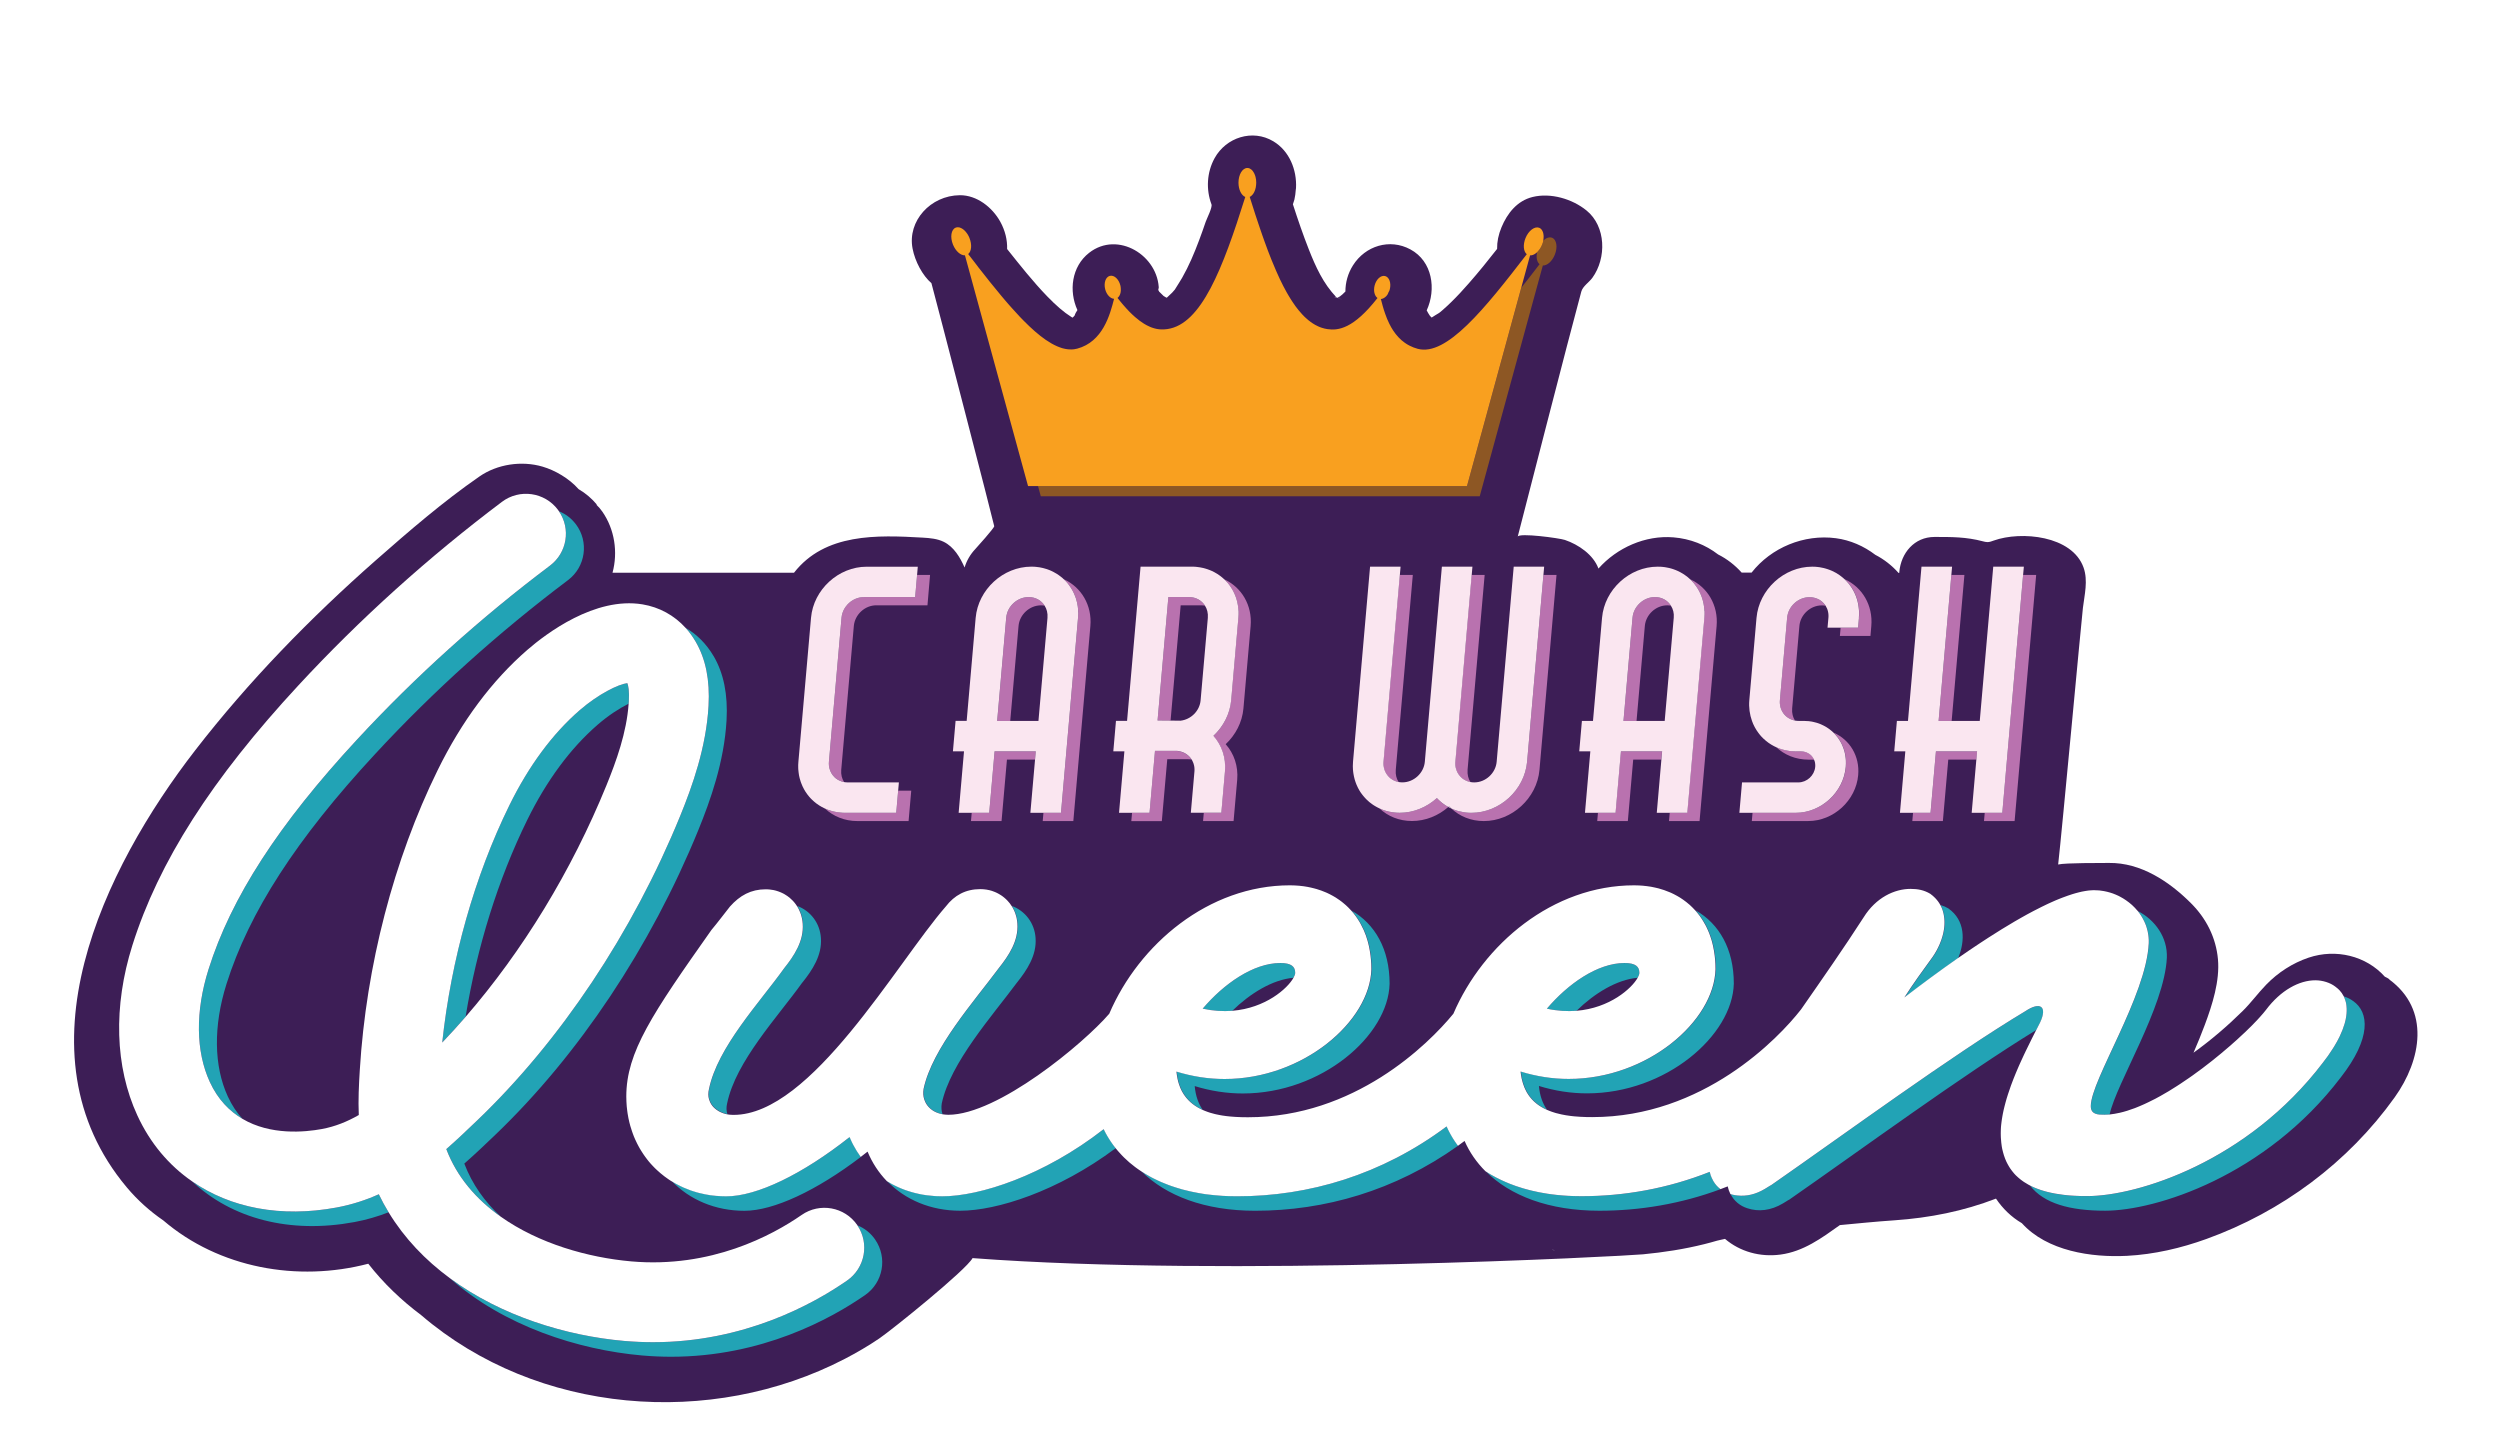
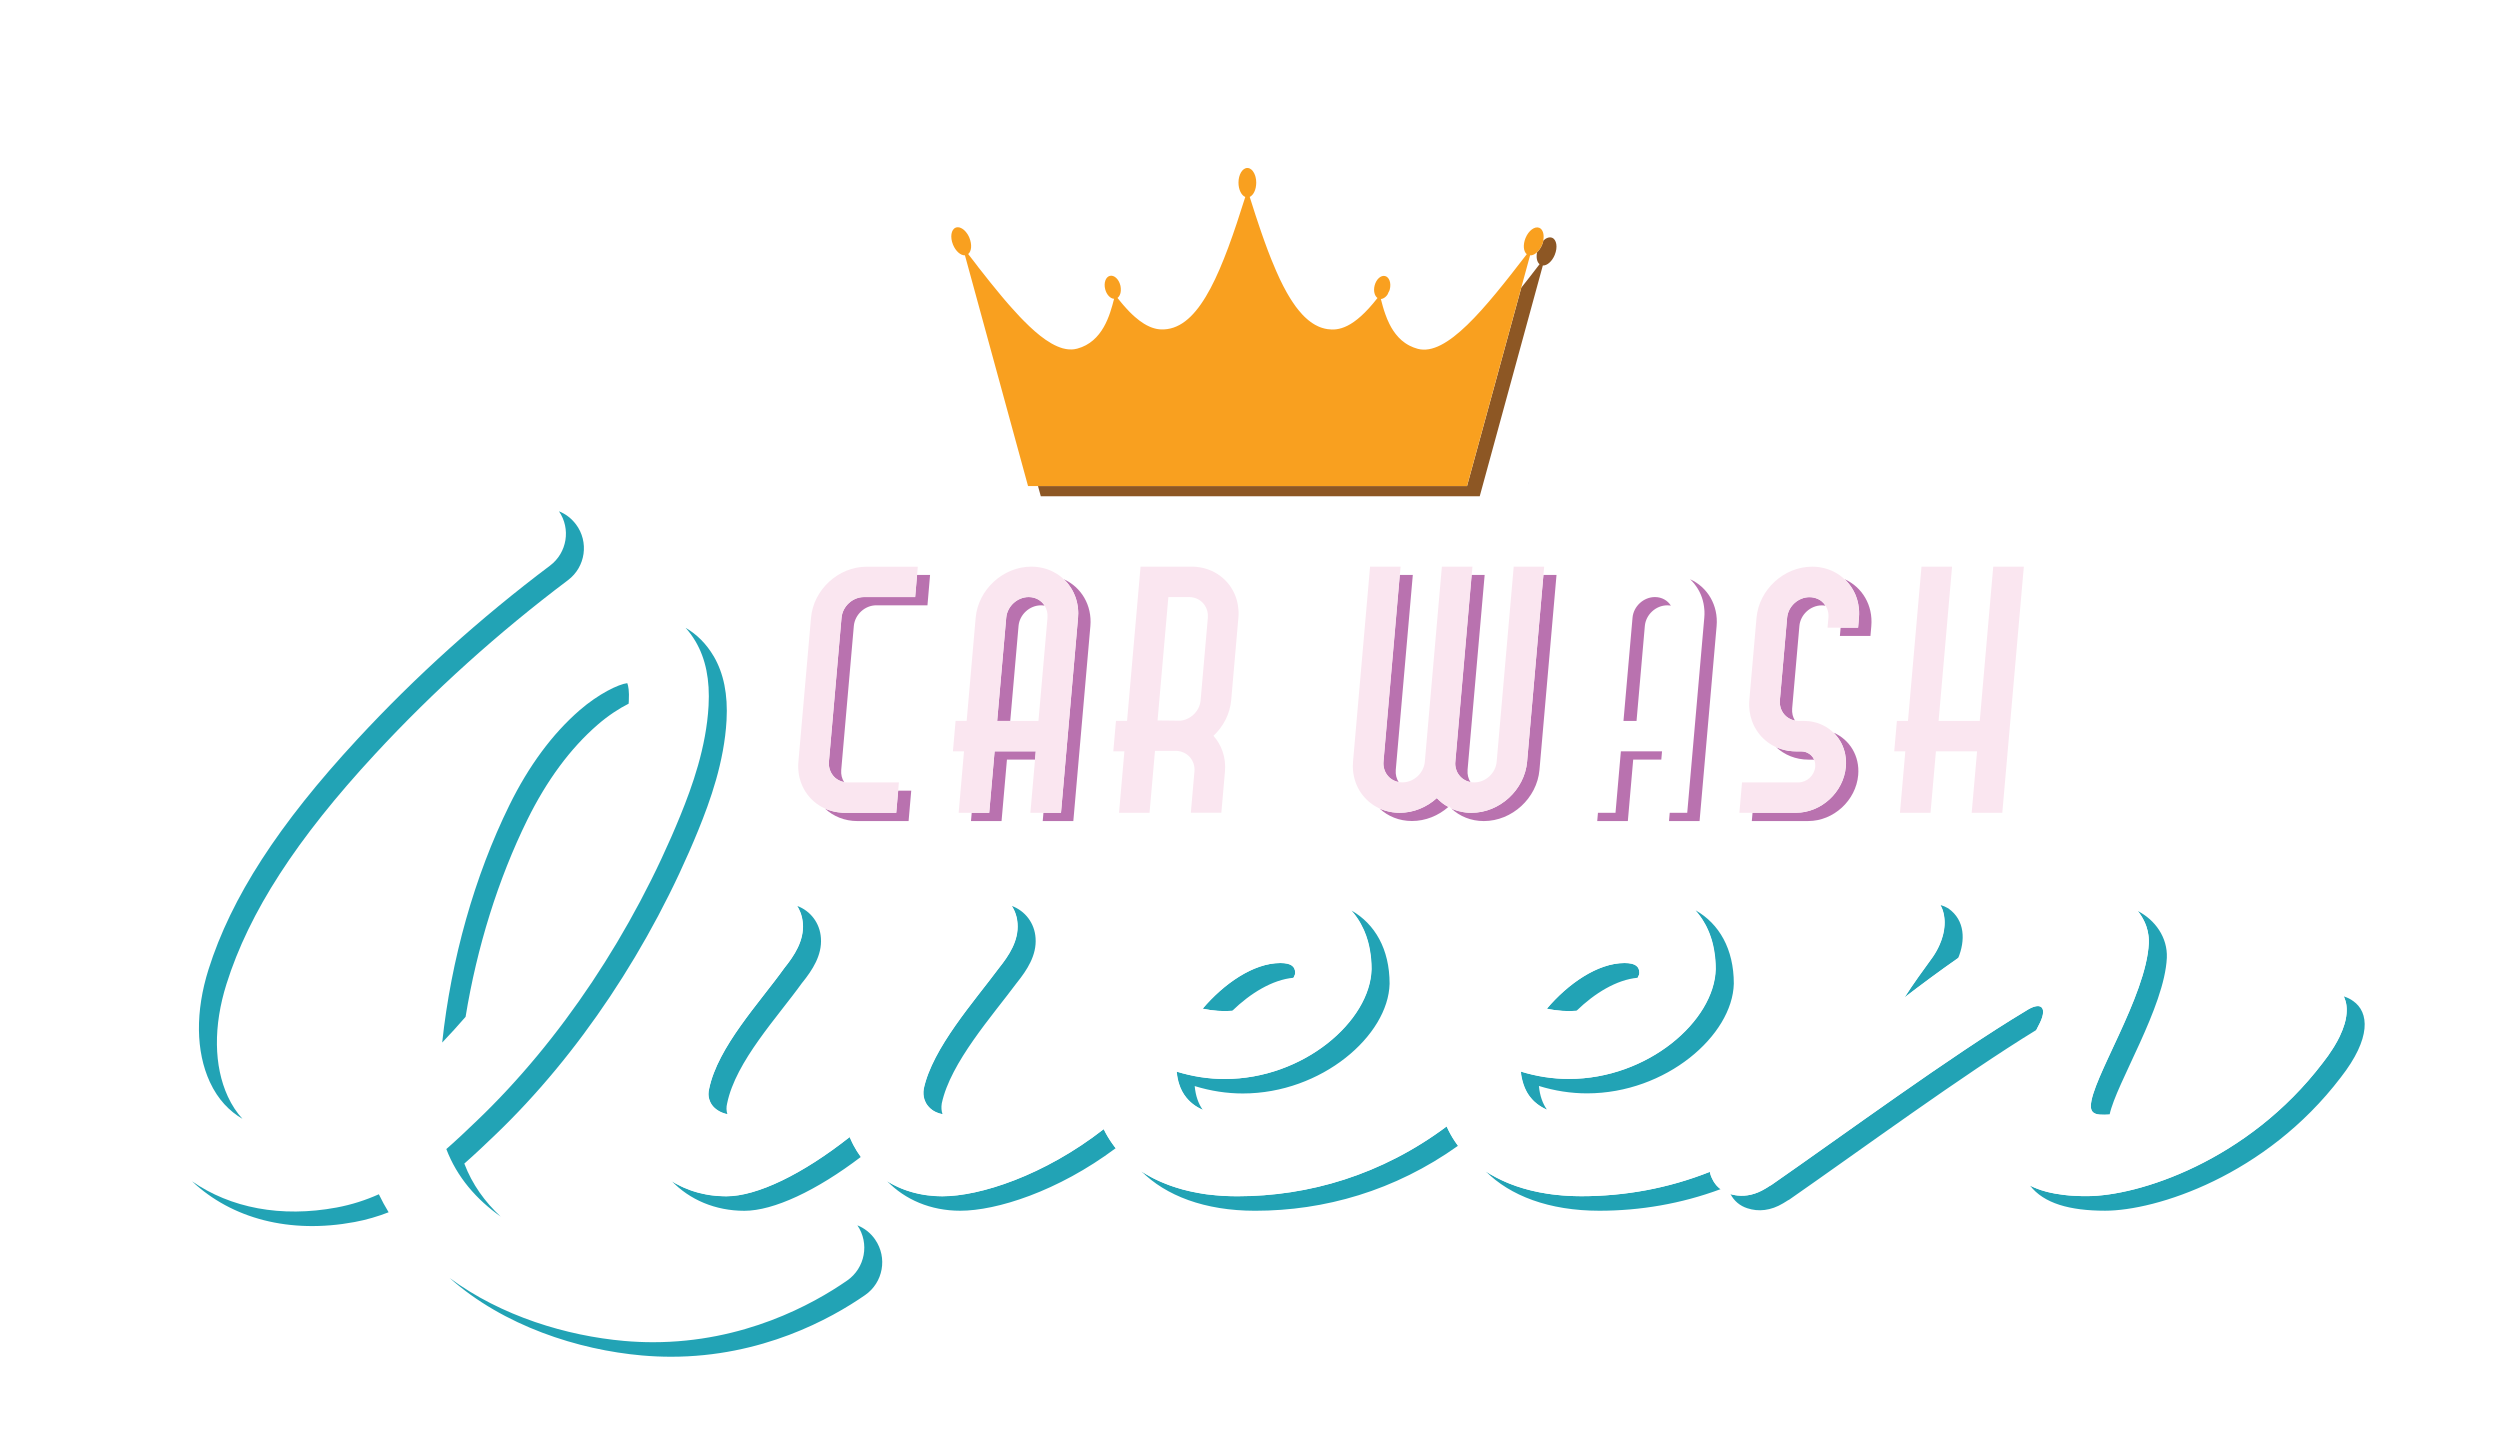
<svg xmlns="http://www.w3.org/2000/svg" id="Layer_1" data-name="Layer 1" viewBox="0 0 997.18 579.11">
  <defs>
    <style>
      .cls-1 {
        fill: #22a3b5;
      }

      .cls-2 {
        fill: #fae6f0;
      }

      .cls-3 {
        fill: #8d5724;
      }

      .cls-4 {
        fill: #fff;
      }

      .cls-5 {
        fill: #b972af;
      }

      .cls-6 {
        fill: #f9a01f;
      }

      .cls-7 {
        filter: url(#drop-shadow-3);
      }

      .cls-8 {
        fill: #3d1e56;
      }
    </style>
    <filter id="drop-shadow-3" x="21.66" y="46.12" width="950.64" height="521.04" filterUnits="userSpaceOnUse">
      <feOffset dx="1.71" dy="1.71" />
      <feGaussianBlur result="blur" stdDeviation="2.57" />
      <feFlood flood-color="#000" flood-opacity=".75" />
      <feComposite in2="blur" operator="in" />
      <feComposite in="SourceGraphic" />
    </filter>
  </defs>
  <g class="cls-7">
    <path class="cls-8" d="M607.97,191.19s.03-.16.02-.38c0,.04-.02.08-.02.12,0,.09,0,.17,0,.26Z" />
    <path class="cls-8" d="M531.6,116.95s-.03,0-.05,0c0,0,.02,0,.02,0,.01,0,.02,0,.03,0Z" />
-     <path class="cls-8" d="M951.33,388.89c-.56-.42-1.17-.75-1.8-1.03-7.45-8.31-19.5-11.26-30.4-7.59-6.39,2.15-12.2,5.92-16.88,10.74-3.28,3.37-6.03,7.2-9.4,10.52-6.15,6.08-12.68,11.65-19.63,16.66,1.59-3.68,3.12-7.38,4.51-11.13,3-8.04,6.02-17.48,5.24-26.15-.78-8.64-4.66-16.28-10.79-22.39-8.67-8.65-20-16.19-32.66-16.03-3.01.04-17.35-.07-20.29.62,1.55-13.5,9.27-97.31,9.88-102.4s2.11-10.8.26-16.02c-4.55-12.81-24.92-14.68-35.81-10.8-.81.29-1.64.62-2.5.63-.63,0-1.25-.16-1.86-.32-6.63-1.76-12.45-1.74-19.28-1.74-8.08,0-13.38,6.43-14.05,13.98,0,.13-.02.25-.03.38-.09,0-.19,0-.27,0-2.62-2.95-5.79-5.44-9.27-7.23-4.57-3.5-10.04-5.87-15.7-6.62-12.74-1.7-25.84,3.74-33.66,13.72h-3.94c-2.66-2.97-5.86-5.47-9.4-7.24-4.99-3.85-11.12-6.29-17.84-6.83-11.15-.91-22.5,4.11-29.89,12.45-2.06-5.56-7.97-9.58-13.4-11.42-2.15-.73-18.39-2.93-18.81-1.3,0,0,21.21-82.62,25.37-97.77.59-2.13,3.11-3.7,4.4-5.47,5.72-7.89,5.47-20.53-2.32-26.86-5.7-4.64-14.3-7.17-21.53-5.39-6.12,1.51-10.06,6.47-12.39,12.09-1.23,2.94-1.8,5.82-1.75,8.62-3.64,4.65-7.35,9.25-11.25,13.69-2.29,2.62-4.65,5.19-7.15,7.62-1.11,1.08-2.25,2.14-3.43,3.16-.33.28-.66.56-1,.84-.12.08-.26.19-.42.3-.9.56-1.86,1.09-2.73,1.7-.06.03-.09.05-.14.07-.22-.22-.46-.44-.66-.67-.09-.16-.34-.54-.73-1.14-.19-.35-.38-.71-.57-1.06,3.86-8.41,2.34-19.55-6.51-24.32-8.25-4.45-17.98-1.43-22.9,6.37-2.05,3.25-3.02,6.86-3.02,10.44-.42.41-.84.82-1.27,1.22-.11.1-.51.4-.84.65-.33.2-.7.42-.9.55-.06,0-.1,0-.16,0-.07-.02-.13-.04-.22-.07.06.02.11.05.16.07h-.1c.07,0,.12.02.19.04,0,0,.03,0,.05.02,0,0-.03.03-.04.04-.3.17-1.14-.92-1.23-1.06.23.22.46.45.68.68-5.07-5.14-8.24-12.17-10.86-18.8-2.35-5.96-4.43-12.04-6.4-18.14.22-.61.43-1.23.59-1.84.29-1.31.48-2.64.56-3.99-.03.2-.06.38-.07.56.05-.36.1-.76.16-1.2.38-7.22-2.63-14.82-9.06-18.66-8.27-4.95-18.83-1.57-23.41,6.73-3.13,5.69-3.46,12.54-1.25,18.42.45,1.2-1.87,5.69-2.31,6.98-.84,2.47-1.71,4.94-2.63,7.38-1.92,5.11-4.05,10.19-6.76,14.94-.84,1.49-1.82,2.89-2.69,4.35-.08.13-.14.23-.2.33-.36.42-.71.84-1.09,1.24-.34.36-1.72,1.59-2.06,1.95-.07.02-.15.05-.23.06,0,0-.95-.59-1.03-.62-.02,0-.03,0-.06-.02-.63-.61-1.25-1.22-1.87-1.84,0-.17,0-.33-.04-.49-.07.07-.15.15-.22.22-.02,0-.03-.02-.04-.03,0-.41,0-.83-.03-1.24.09.33.18.66.27.99,0-13.72-16.34-23.83-27.8-14.87-7.07,5.53-8.14,15.26-4.68,22.85-.47.73-.96,1.52-1.08,2.12-.03.04-.05.07-.07.09-.15.16-.28.33-.43.48-.11.11-.24.21-.36.33-.14-.07-.29-.16-.47-.27-3.06-1.92-6.17-4.65-9.59-8.18-5.76-5.95-10.89-12.47-16.04-18.93.12-3.62-.77-7.33-2.74-10.92-3.16-5.69-9.3-10.6-16.13-10.54-11.69.1-20.92,10.3-18.85,21.23.99,5.24,4.03,10.84,7.53,13.85,1.9,6.91,24.69,94.9,25.05,96.93.11.63-7.14,8.7-7.57,9.15-1.96,2.07-3.44,4.6-4.25,7.33-1.82-4.09-4.28-8.24-8.31-10.23-2.57-1.26-5.5-1.51-8.36-1.68-18.22-1.05-39-1.84-51.37,14h-72.39c2.21-8.2.85-17.29-4.05-24.35-.7-1.02-1.5-1.94-2.37-2.76.06-.03.11-.05.17-.07-2-2.41-4.52-4.55-7.28-6.16-3.83-4.33-9.44-7.53-14.38-8.98-8.35-2.45-18.06-1.01-25.2,3.95-14.49,10.03-28.11,21.8-41.32,33.42-26.17,23.03-50.64,48.17-71.99,75.73-36.56,47.23-72.29,120.7-27.35,174.35,4.34,5.17,9.25,9.55,14.58,13.21,22.23,19.04,53.62,24.67,81.77,17.28,6.06,7.77,13.22,14.61,21.13,20.53,46.21,39.64,115.58,45.16,169.05,17.36,4.67-2.43,9.25-5.1,13.61-8.06,5.12-3.48,34.69-27.31,37.24-32.07,101.71,7.69,260.08-.8,267.41-1.51,8.21-.79,16.42-2.05,24.42-4.05,1.72-.43,3.44-.89,5.13-1.39.65-.19,1.91-.42,3.17-.72,5.97,5.09,13.98,7.35,22.13,6.26,9.14-1.22,16.41-6.57,23.69-11.76,7.22-.68,14.45-1.41,21.68-1.9,14.24-.98,27.65-3.68,40.59-8.66,2.64,3.93,6.07,7.31,10.32,9.8,10.08,11.14,27.72,13.75,41.98,13.02,10.78-.56,21.51-3.07,31.62-6.72,30.1-10.87,56.52-30.5,75.11-56.5,10.67-14.93,14.28-34.94-2.17-47.02ZM464.29,116.57c.43-.33.65-.48.7-.51-.07.06-.38.3-.7.51ZM487.28,72.02c.02-.18.04-.35.07-.53,0,0,0-.02,0-.03-.02.17-.05.35-.07.56ZM487.39,71.25c0-.07,0-.12.02-.19,0,0,0-.02,0-.02,0,.07-.02.13-.03.2ZM528.47,113.68c.06.05.14.14.23.25-.11-.11-.19-.2-.23-.25ZM530.57,116.98c.1-.1.36-.12.65-.08.03,0,.07.04.09.05-.39,0-.7,0-.74.04ZM532.9,116.69s-.32.14-.66.25c.36-.19.66-.33.66-.25ZM532.39,117.15s-.05-.02-.08-.03h.02s.05.02.07.03ZM532.06,117.15s.04,0,.06,0h.03c.61.27,1.23.54,1.84.81-.65-.26-1.28-.53-1.93-.8ZM567.31,122.13h0c.04.09.07.17.08.22-.03-.06-.06-.13-.09-.22ZM569.93,125.33s.03,0,.04,0c.12.04.23.08.37.14-.07.02-.23-.05-.41-.15ZM618.59,497.01c-.98-.05-2.07-.52,0,0h0Z" />
  </g>
  <path class="cls-1" d="M938.57,399.27c-1.01-.77-2.3-1.4-3.7-1.83.02.05.03.1.07.15.11.23.2.47.29.72.11.28.23.59.31.9.05.16.1.34.15.52.05.24.1.49.15.73.05.26.08.52.11.78.15,1.29.11,2.71-.11,4.24-.07.44-.15.88-.24,1.35-.11.51-.24,1.01-.39,1.53-.47,1.6-1.13,3.3-1.99,5.11-.59,1.22-1.29,2.51-2.11,3.85-.23.38-.46.77-.72,1.14-1.09,1.75-2.4,3.59-3.9,5.5-30.01,39.38-73.79,53.15-93.98,53.15h-1.22c-.41,0-.82-.02-1.21-.02-.9,0-1.8-.05-2.66-.11-.46-.02-.9-.05-1.34-.08-.23-.02-.47-.03-.7-.05-.39-.05-.77-.08-1.14-.11-.52-.05-1.03-.11-1.53-.18-.96-.11-1.89-.26-2.79-.42-.1,0-.2-.02-.29-.05-.55-.1-1.09-.2-1.62-.33-.38-.07-.77-.16-1.13-.26-.34-.08-.69-.16-1.01-.26-1.16-.31-2.25-.67-3.3-1.08-.34-.13-.69-.26-1.03-.41-.31-.13-.62-.26-.91-.41-.31-.13-.6-.28-.9-.44,5.47,7.1,15.83,10.02,29.94,10.02,20.19,0,63.97-13.77,93.98-53.15,12.3-15.73,11.33-26.08,4.93-30.5v-.02ZM852.74,363.4c1.04,1.31,1.94,2.73,2.64,4.24.11.24.23.49.33.75.1.23.2.46.28.7.08.21.16.44.23.67.34,1.03.59,2.11.73,3.2.05.28.08.55.1.83.08.8.1,1.62.07,2.45-1,21.17-23.12,54.62-23.12,64.97,0,3.44,2.94,3.44,5.42,3.44.67,0,1.35-.03,2.04-.08,2.63-12.42,21.9-42.82,22.83-62.53.34-8.13-4.68-15.09-11.54-18.64ZM807.89,403.32c-29.52,17.72-72.32,49.2-101.36,69.37-1,.49-1.48.98-2.46,1.48-3.74,2.25-7.47,3.07-11,2.68-.29,0-.57-.07-.85-.11-.67-.1-1.32-.24-1.97-.46,1.4,2.73,3.75,4.72,6.72,5.66,4.42,1.47,9.35.98,14.26-1.97.98-.51,1.47-1,2.46-1.47,28.12-19.55,69.16-49.69,98.53-67.67q19.58-11.99.02,0c.55-1.09,1.08-2.12,1.55-3.05,2.97-6.4,0-8.39-5.91-4.44v-.02ZM777.18,362.36c-1.04-.62-2.09-1.06-3.17-1.37.2.38.38.73.54,1.11.03.08.07.16.1.24.03.08.07.16.1.24.08.21.16.44.23.65.07.2.11.39.16.59.08.23.13.46.18.69.05.23.1.46.13.69.05.23.08.46.1.7.03.21.05.42.07.64.03.23.05.46.05.69.02.23.02.46.02.69,0,.36-.02.73-.03,1.09-.02.31-.05.6-.08.91-.03.29-.07.59-.11.88-.03.23-.07.44-.11.67-.05.29-.11.59-.18.9-.1.42-.21.85-.33,1.27-.02.05-.03.1-.05.15-.11.41-.24.83-.39,1.24-.21.59-.44,1.16-.69,1.75-.18.42-.38.85-.59,1.27-.2.42-.42.83-.65,1.24-.46.83-.95,1.62-1.47,2.38-3.93,5.42-7.87,10.82-11.33,16.24,6.69-5.14,13.95-10.53,21.33-15.68h.02c2.94-7.07,2.79-15.16-3.83-19.84v-.02ZM676.38,363.19l.24.29c.23.26.46.52.67.8.6.75,1.17,1.52,1.7,2.33.21.33.42.67.62,1.01.18.28.34.57.49.86.1.2.1.21.02.03-.13-.26.07.07.07.1.36.64.69,1.29.98,1.96.1.2.18.41.28.62.33.73.62,1.5.88,2.28.11.34.23.67.34,1.01.05.16.1.33.15.49.1.33.18.64.26.95.13.46.24.93.34,1.4.13.57.24,1.16.34,1.75.13.67.23,1.35.31,2.06.07.52.11,1.04.16,1.58.05.57.08,1.14.11,1.71.02.23.02.44.02.67.03.49.03.98.03,1.48-.49,20.66-27.06,43.78-58.55,43.78-6.4,0-12.79-.98-19.19-2.95.08.85.2,1.66.36,2.43,0,.13.03.24.07.36.02.1.03.2.07.29.03.18.08.38.15.55-.02.03-.02.05.02.08-.02,0-.02.05.02.07.03.16.07.29.11.44.07.31.16.6.28.9.15.46.31.9.49,1.32.13.31.26.62.42.91.29.64.64,1.22,1.01,1.78.11.2.24.39.39.57.08.13.2.28.31.41.24.31.49.6.75.9.21.24.44.49.67.7.16.18.34.34.52.49.02.02.03.03.05.03.26.24.54.47.83.7s.59.44.9.65.62.41.95.6c.64.38,1.32.72,2.01,1.04-1.71-2.43-2.84-5.53-3.2-9.45,6.4,1.97,12.79,2.95,19.19,2.95,31.5,0,58.06-23.12,58.55-43.78,0-13.84-5.87-23.87-15.18-29.19h0ZM686.24,474.27c-.24-.18-.49-.39-.72-.6-.51-.44-.96-.95-1.35-1.48-.16-.2-.31-.41-.44-.64-.11-.15-.2-.29-.29-.46-.23-.41-.46-.82-.64-1.26-.03-.03-.05-.08-.05-.11-.13-.29-.24-.59-.36-.91-.03-.11-.07-.21-.1-.33-.11-.34-.2-.7-.28-1.06-16.74,6.64-34.09,9.71-51.24,9.71-.98,0-1.96,0-2.92-.05-.78-.02-1.57-.05-2.32-.1-.77-.03-1.53-.08-2.28-.15-.82-.07-1.62-.13-2.4-.23-.6-.07-1.21-.13-1.8-.21-.51-.07-1-.13-1.48-.21h-.05c-.31-.05-.6-.08-.9-.15-1.8-.28-3.54-.62-5.24-1.03-.46-.1-.91-.21-1.35-.33-.6-.15-1.21-.31-1.8-.49-.29-.07-.57-.15-.85-.24-1.81-.54-3.56-1.14-5.22-1.81-.54-.21-1.08-.44-1.6-.67-.55-.23-1.09-.47-1.62-.73-.75-.36-1.48-.72-2.2-1.09s-1.42-.77-2.09-1.16c-.08-.03-.15-.08-.21-.13-.62-.38-1.22-.75-1.83-1.14,9.71,9.71,25.2,15.72,45.32,15.72,16.17,0,32.51-2.73,48.35-8.6-.02,0-.03-.02-.05-.05h0ZM647.99,384.13c-10.82,0-22.63,8.36-30.99,18.21,4.24.93,8.21,1.13,11.81.85,7.23-7.03,16.04-12.43,24.41-13.19.44-.78.67-1.45.67-1.94,0-2.46-1.47-3.93-5.91-3.93ZM581.24,456.52c-.31-.42-.6-.85-.9-1.29-.31-.46-.62-.93-.9-1.4-.29-.47-.57-.95-.83-1.44-.16-.29-.31-.59-.46-.86-.16-.28-.29-.55-.44-.85-.23-.46-.44-.93-.65-1.4-25.91,19.35-55.03,27.86-83.57,27.86-.98,0-1.94,0-2.9-.05-1.94-.05-3.82-.16-5.66-.34-.91-.08-1.83-.18-2.73-.29-.33-.03-.65-.08-.98-.11-.46-.07-.91-.13-1.37-.21-.1,0-.2,0-.29-.05-.51-.08-1.01-.16-1.52-.26-.85-.13-1.68-.29-2.5-.49-.36-.07-.7-.15-1.04-.23-1.88-.41-3.7-.91-5.45-1.48-.6-.18-1.19-.38-1.78-.59-.42-.15-.85-.29-1.26-.46-.59-.21-1.16-.44-1.73-.69-.42-.16-.83-.34-1.26-.52-.34-.15-.69-.29-1.03-.47-.34-.15-.69-.31-1.03-.49-.34-.15-.67-.31-1-.49-.33-.16-.65-.33-.98-.52-1.31-.7-2.55-1.45-3.74-2.24,9.73,9.74,25.23,15.78,45.4,15.78,27.58,0,55.7-7.93,80.94-25.93-.13-.15-.24-.31-.36-.47ZM539.09,363.19c1.24,1.39,2.37,2.92,3.35,4.59.11.21.23.41.34.62.08.13.15.26.21.39.29.54.57,1.09.83,1.66.03.05.05.08.07.13.1.2.18.41.28.62.55,1.26,1.03,2.58,1.42,3.97.08.26.15.51.21.77.13.46.24.93.34,1.4.13.57.24,1.16.34,1.75.13.67.23,1.35.31,2.06.07.52.11,1.04.16,1.58.05.57.08,1.14.11,1.71.02.23.02.44.02.67.03.49.03.98.03,1.48-.49,20.66-27.07,43.78-58.55,43.78-6.4,0-12.79-.98-19.19-2.95.05.49.1.96.18,1.44.07.47.15.93.24,1.35.15.73.33,1.44.55,2.11.67,2.15,1.66,3.95,2.9,5.48.28.34.55.65.85.96,1.06,1.13,2.28,2.07,3.64,2.87.31.18.62.36.95.52.33.18.67.36,1.03.51-1.7-2.43-2.82-5.53-3.18-9.45,6.4,1.97,12.79,2.95,19.19,2.95,31.48,0,58.06-23.12,58.55-43.78,0-13.84-5.89-23.87-15.19-29.19h0ZM510.71,384.13c-10.84,0-22.63,8.36-31.01,18.21,4.24.91,8.19,1.13,11.81.85,7.23-7.02,16.04-12.43,24.43-13.19.44-.78.67-1.45.67-1.94,0-2.46-1.48-3.93-5.91-3.93h0ZM444.42,457.12c-.26-.33-.52-.67-.75-1.03-.23-.29-.44-.59-.62-.9-.2-.29-.39-.59-.57-.88-.28-.41-.52-.82-.75-1.22-.23-.39-.44-.77-.65-1.16-.28-.52-.54-1.04-.8-1.58-23.84,18.59-49.49,26.78-64.39,26.78-.62,0-1.22,0-1.83-.05h-.16c-.41-.02-.8-.03-1.19-.07-.91-.05-1.8-.15-2.68-.26-.28-.03-.54-.07-.82-.11-.88-.13-1.76-.28-2.63-.47-.59-.13-1.17-.26-1.75-.41-.33-.08-.64-.16-.95-.26-.2-.05-.38-.11-.55-.16-.51-.15-1-.29-1.49-.47-.31-.1-.6-.2-.9-.31-.49-.18-.96-.36-1.42-.55-.9-.38-1.78-.77-2.63-1.21-.34-.16-.67-.33-1-.51-.7-.38-1.39-.78-2.06-1.19,7.15,7.41,17.36,11.83,29.19,11.83,14.41,0,38.87-7.65,62.03-24.97-.23-.28-.44-.54-.65-.83h0ZM405.68,391.89c3.93-4.93,7.88-10.84,7.38-17.72-.38-6.01-4.18-10.85-9.45-12.81.15.18.26.38.36.57.11.2.23.39.33.6.11.2.21.41.29.6.1.21.2.42.28.64.1.26.2.52.28.78.13.36.24.73.33,1.11.05.18.1.34.13.52.03.16.07.33.08.49.05.24.08.49.11.73.05.31.08.64.1.96.51,6.89-3.44,12.79-7.38,17.72-9.84,13.27-26.57,31.97-30.03,48.22-.24,1.5-.15,2.92.26,4.18.03.13.08.24.13.34.08.24.18.47.29.7-.02.03,0,.05.03.07.1.21.21.42.33.62.28.44.57.86.93,1.24.05.08.13.15.2.21.16.18.34.34.52.51.21.2.46.38.7.55.2.15.41.28.62.41.16.1.34.2.52.28.16.1.34.18.54.26.73.33,1.53.57,2.38.73-.44-1.29-.55-2.76-.29-4.31,3.46-16.25,20.19-34.95,30.03-48.22ZM340.42,456.6c-.18-.33-.34-.67-.51-1.01-.34-.69-.65-1.39-.95-2.09-18.7,14.77-36.9,23.63-49.2,23.63-.64,0-1.27,0-1.89-.05-.38-.02-.73-.03-1.09-.07h-.08c-.21,0-.42-.02-.64-.05h-.15c-.49-.03-.96-.08-1.45-.15-.33-.03-.64-.07-.96-.11-.67-.1-1.34-.21-1.99-.34-.31-.05-.62-.11-.91-.2-.51-.1-1-.21-1.49-.34-.02.02-.03.02-.03,0-.38-.08-.73-.18-1.09-.29-.55-.15-1.08-.31-1.6-.49-.34-.11-.65-.21-.98-.34-.88-.33-1.76-.67-2.61-1.04-.42-.2-.85-.39-1.26-.59-.59-.28-1.16-.57-1.71-.88h-.02c-.1-.03-.18-.1-.28-.16-.55-.31-1.09-.64-1.62-.96,7.16,7.46,17.38,11.88,29.01,11.88s28.74-8.01,46.48-21.51c-1.11-1.52-2.11-3.13-2.99-4.81v-.02ZM320.06,391.89c3.95-4.93,7.88-10.84,7.38-17.72-.38-5.99-4.16-10.84-9.43-12.81.15.21.28.42.39.65.11.18.21.36.29.55.21.41.41.83.57,1.27.1.21.18.44.24.65.08.23.15.46.21.69.07.23.13.46.18.7.05.23.1.46.15.7.07.28.1.55.13.83.05.31.08.64.1.96.51,6.89-3.43,12.79-7.38,17.72-9.84,13.77-26.57,31.48-30.01,48.22-.18.72-.26,1.4-.26,2.06,0,.29,0,.57.05.86.02.23.07.44.11.65.03.2.08.39.15.57.1.38.23.72.39,1.06.08.2.18.38.29.55.07.15.16.28.24.41.15.23.31.42.47.64.13.16.28.33.42.47.11.13.24.24.38.36.1.1.21.2.33.28.1.1.21.18.33.26.08.08.18.15.28.2.2.13.38.26.59.38.02.02.02.03.03.02.07.05.11.1.18.11.24.13.49.26.75.38.31.15.64.28.96.39.24.08.49.16.75.23.24.08.49.13.75.18h.05c-.41-1.29-.47-2.73-.08-4.28,3.44-16.74,20.17-34.45,30.01-48.22v.02Z" />
  <path class="cls-1" d="M151.11,476.36c-5.21,2.33-10.8,4.16-16.87,5.29-22.14,4.11-42.31.18-57.64-10.46,15.89,14.93,39.02,21.05,64.8,16.25,4.83-.9,9.35-2.24,13.61-3.9-1.4-2.3-2.71-4.7-3.9-7.18h0ZM229.7,209.11c-1.81-2.4-4.14-4.14-6.74-5.17,4.78,6.98,3.25,16.53-3.57,21.67-27.86,20.95-53.72,44.27-76.89,69.31-31.45,33.96-50.29,63.12-59.32,91.74-5.29,16.78-5.09,32.72.52,44.91,3.25,7.05,7.88,11.7,13.01,14.7-2.22-2.43-4.21-5.37-5.84-8.91-5.61-12.19-5.81-28.13-.52-44.91,9.02-28.62,27.87-57.78,59.32-91.74,23.17-25.03,49.04-48.35,76.89-69.31,7.02-5.29,8.44-15.26,3.15-22.29h0ZM250.21,272.49c-3.44.39-11.44,4.24-19,10.79-10.88,9.45-20.32,22.21-28.05,37.94-13.87,28.23-23.22,61.41-26.78,94.62,3.17-3.31,6.28-6.74,9.33-10.26,4.52-27.74,12.97-54.88,24.61-78.56,7.74-15.73,17.17-28.49,28.05-37.94,4.29-3.72,8.71-6.56,12.37-8.4.03-.29.05-.6.07-.9.23-4.18-.2-6.27-.6-7.28h0ZM284.63,261.7c-2.84-4.83-6.64-8.67-11.16-11.28,1.49,1.65,2.82,3.48,4,5.48,4.03,6.9,5.73,15.29,5.16,25.62-.93,16.63-6.51,32.13-11.26,43.8-19.01,46.62-47.8,89.8-81.04,121.59-3.93,3.77-8,7.65-12.3,11.42,4.26,11.26,12.09,20.14,21.69,26.94-6.3-5.84-11.37-12.84-14.52-21.15,4.31-3.77,8.37-7.65,12.3-11.42,33.24-31.79,62.03-74.97,81.04-121.59,4.75-11.67,10.33-27.17,11.26-43.8.57-10.33-1.13-18.72-5.16-25.62h0ZM349.07,494.41c-1.83-2.64-4.31-4.55-7.08-5.66,4.91,7.21,3.08,17.05-4.1,22.03-13.81,9.58-41.24,24.59-77.38,24.59-3.77,0-7.62-.16-11.57-.51-22.75-2.01-48.91-9.79-69.6-25.11,21.56,19.17,51.31,28.67,76.76,30.91,3.95.34,7.8.51,11.57.51,36.15,0,63.58-15.01,77.38-24.59,7.23-5.01,9.02-14.93,4.01-22.16h0Z" />
  <path class="cls-5" d="M358.26,315.37l-.77,8.83h-20.4c-.36,0-.73,0-1.09-.03-.51-.03-1.01-.08-1.52-.15-.23-.02-.46-.05-.69-.1-.38-.05-.73-.13-1.09-.21-.2-.03-.38-.08-.55-.13-.49-.11-.96-.26-1.42-.42-.26-.08-.51-.18-.77-.28-.31-.11-.6-.24-.91-.39,3.31,3.12,7.83,5.01,12.96,5.01h20.4l1.06-12.12h-5.21,0ZM365.8,229.32l-.77,8.83h-20.41c-4.55,0-8.55,3.69-8.96,8.24l-5.03,57.46c-.03.47-.05.93,0,1.39,0,.07,0,.13.02.2,0,.13.03.26.07.41,0,.1.02.2.05.29,0,.13.05.28.1.42.05.21.11.42.2.62.07.21.15.41.24.6.08.2.18.39.29.57.02.05.05.1.08.13.11.23.26.44.42.64.02.05.05.07.08.1.05.1.13.18.21.26.13.16.28.33.42.46.29.31.6.57.95.78.1.08.2.15.29.2.23.15.46.28.7.39.03.03.07.03.1.03.23.13.47.23.73.31.13.05.26.1.41.13.21.07.44.11.69.16-.86-1.34-1.29-3-1.14-4.8l5.03-57.46c.41-4.55,4.41-8.24,8.96-8.24h20.41l1.04-12.12h-5.19Z" />
  <path class="cls-5" d="M396.72,299.69l-2.15,24.51h-6.98l-.29,3.3h12.19l2.15-24.51h11.21l.29-3.3h-16.42ZM410.32,238.15c-4.55,0-8.57,3.69-8.96,8.24l-3.61,41.16h5.21l3.31-37.86c.39-4.55,4.41-8.24,8.96-8.24.51,0,1,.05,1.45.13-1.31-2.07-3.62-3.43-6.36-3.43h0ZM424.32,231.04c.23.21.44.42.65.65.23.23.46.47.67.72.18.23.36.44.54.67.38.49.73,1,1.06,1.52.16.26.33.52.47.8.1.18.2.36.29.55.1.18.2.38.28.55.23.47.42.95.6,1.44.1.26.2.52.28.78.33,1,.55,2.04.72,3.12.03.29.08.57.1.86.02.1.02.18.02.28.07.54.08,1.09.08,1.65,0,.6-.03,1.19-.08,1.8l-6.8,77.78h-7l-.29,3.3h12.21l6.8-77.78c.73-8.36-3.67-15.54-10.59-18.69h0Z" />
-   <path class="cls-5" d="M474.73,302.19c-.1-.11-.2-.23-.31-.34-.1-.11-.2-.21-.31-.31-.24-.24-.52-.47-.82-.67-.16-.11-.33-.23-.51-.31-.13-.1-.28-.18-.42-.24-.11-.05-.23-.11-.34-.15-.65-.29-1.35-.49-2.11-.59-.15-.02-.28-.03-.42-.05h-8.81l-2.17,24.69h-6.97l-.29,3.3h12.17l2.17-24.69h8.22c.51,0,1,.05,1.45.13-.16-.26-.34-.52-.54-.75v-.02ZM474.27,238.15h-8.24l-4.31,49.22s2.73.03,5.19.05l4.03-45.97h8.24c.51,0,1,.05,1.45.13-1.31-2.07-3.62-3.43-6.36-3.43h0ZM488.27,231.04c.23.21.44.42.65.65.28.28.52.55.77.85.15.18.29.36.44.54.2.24.38.49.55.75.18.24.34.51.51.77s.33.52.47.8c.1.18.2.36.29.55.34.64.62,1.31.88,1.99.08.2.15.39.21.59.05.16.11.34.16.52.1.29.18.59.24.88.24,1,.41,2.01.49,3.05.03.26.05.54.07.82.03.86.02,1.73-.07,2.63l-2.87,32.85c-.49,5.55-3.15,10.57-7.08,14.26,3.28,3.67,5.08,8.7,4.59,14.25l-1.44,16.42h-6.97l-.29,3.3h12.17l1.44-16.42c.49-5.55-1.31-10.57-4.59-14.25,3.93-3.69,6.59-8.71,7.08-14.26l2.87-32.85c.73-8.36-3.67-15.54-10.59-18.69h0Z" />
  <path class="cls-5" d="M615.63,229.32l-6.51,74.48c-1,11.26-10.93,20.4-22.21,20.4-.73,0-1.45-.03-2.15-.11-.34-.03-.7-.08-1.04-.15-1.37-.21-2.69-.57-3.93-1.08-.31-.11-.6-.24-.91-.39,3.31,3.12,7.82,5.03,12.96,5.03,11.28,0,21.21-9.14,22.21-20.4l6.8-77.78h-5.21ZM585.37,307.13v-.03l6.82-77.78h-5.21l-6.51,74.48v.03c-.05.47-.07.93-.02,1.39.02.18.03.34.07.52.02.13.03.24.07.38,0,.03,0,.08.02.11.03.11.05.24.1.36.05.21.11.41.18.59.07.21.15.41.24.59.05.15.13.29.2.42.11.21.23.41.36.59.1.16.2.31.33.44.08.13.2.26.31.38.1.11.21.23.31.33.34.34.7.65,1.09.9.23.15.46.28.69.39.31.18.65.33,1.01.44.18.07.36.11.54.16.18.05.38.1.55.13-.86-1.34-1.29-3.02-1.14-4.81h0ZM576.48,321.17c-.39-.26-.78-.54-1.17-.83-.15-.11-.29-.23-.44-.36-.62-.51-1.21-1.06-1.76-1.65-4,3.62-9.24,5.87-14.83,5.87-.46,0-.91,0-1.37-.05-.93-.07-1.84-.18-2.73-.38-.39-.08-.77-.18-1.16-.28-.26-.07-.51-.15-.77-.23-.39-.13-.77-.26-1.14-.41-.29-.11-.59-.23-.86-.38,3.31,3.13,7.83,5.01,12.94,5.01,5.45,0,10.57-2.14,14.52-5.61-.41-.21-.83-.46-1.22-.72h0ZM556.73,307.13l6.8-77.81h-5.21l-6.51,74.51c-.03.47-.05.93,0,1.39.02.18.03.34.07.52,0,.13.03.24.07.38.02.11.05.24.08.36.05.24.13.47.21.7.07.21.15.41.24.59.1.24.21.47.36.69.02.05.03.08.07.11.13.23.28.44.46.65.05.08.13.18.21.26.13.16.28.33.42.46.29.31.6.57.95.78.1.08.2.15.29.2.47.31.98.55,1.53.73.13.05.26.1.41.13.21.07.44.11.69.16-.86-1.34-1.29-3.02-1.14-4.81h0Z" />
  <path class="cls-5" d="M646.52,299.69l-2.14,24.51h-7l-.29,3.3h12.21l2.14-24.51h11.21l.29-3.3h-16.42ZM660.11,238.15c-4.54,0-8.55,3.69-8.94,8.24l-3.61,41.16h5.21l3.31-37.86c.39-4.55,4.41-8.24,8.94-8.24.51,0,.98.05,1.45.13-1.29-2.07-3.61-3.43-6.36-3.43h0ZM674.13,231.04s.05.05.08.08c.18.16.34.33.51.51.34.36.69.72,1,1.11.29.38.59.75.86,1.16.16.23.33.46.47.7.15.23.28.46.41.7.11.2.23.39.34.6.77,1.49,1.34,3.08,1.68,4.8.07.31.11.64.16.95.02.03.02.07.02.1.05.39.1.78.13,1.17.03.28.05.55.07.85.03.86.02,1.76-.07,2.66l-6.8,77.78h-6.98l-.29,3.3h12.19l6.8-77.78c.73-8.36-3.66-15.54-10.57-18.69h0Z" />
  <path class="cls-5" d="M722.5,301.34s-.08-.08-.13-.13-.08-.08-.13-.11c-.2-.18-.41-.34-.64-.49-.29-.18-.59-.34-.91-.47-.18-.08-.36-.15-.55-.2-.54-.16-1.09-.24-1.7-.24h-2.02c-.42,0-.85,0-1.27-.05-.07,0-.13,0-.2-.02-.03.02-.05.02-.07,0-.24,0-.49-.03-.73-.08h-.08s-.02,0,0,0h-.02s-.02,0-.03-.02c-.03.02-.05.02-.08,0-.02.02-.02,0-.03,0h-.13s-.03,0-.03-.02c0-.02-.02.02-.03,0-.15,0-.31-.03-.47-.07-.96-.15-1.89-.38-2.79-.67-.44-.13-.85-.28-1.26-.46-.26-.1-.52-.21-.78-.34,3.31,3.13,7.82,5.03,12.94,5.03h2.02c.1,0,.18,0,.28.02-.26-.62-.64-1.17-1.13-1.66l-.02-.02ZM726.64,239.87c-.18-.16-.38-.29-.57-.42-.21-.15-.41-.26-.64-.38h-.02c-.2-.11-.42-.21-.64-.29-.23-.1-.46-.18-.69-.24-.18-.07-.38-.11-.55-.15-.29-.07-.59-.11-.88-.15s-.59-.05-.88-.05c-4.54,0-8.55,3.67-8.94,8.22l-2.89,32.93c-.03.47-.05.93,0,1.39.02.18.03.34.07.52.03.28.08.54.16.8.05.21.11.42.2.62.07.21.15.41.24.6.11.26.24.51.39.73.51.86,1.21,1.62,2.02,2.17.13.1.24.18.38.24.13.1.26.18.41.24.21.11.42.23.65.31.24.1.49.18.73.26.26.08.52.15.78.2-.85-1.34-1.27-3-1.13-4.8l2.89-32.93c.39-4.55,4.41-8.22,8.94-8.22.51,0,1.01.05,1.48.13-.42-.65-.93-1.24-1.53-1.73v-.02ZM731.41,292.27c.2.18.38.38.55.57.18.2.36.39.52.6.54.62,1.01,1.29,1.42,1.97.15.23.28.47.41.7.11.23.23.44.33.65.11.23.21.44.31.67.34.77.6,1.55.82,2.37.08.34.16.69.24,1.04.1.49.16.96.21,1.45.03.21.05.44.07.67,0,.13,0,.28.03.42.03.82.02,1.63-.05,2.48-.88,10.12-9.81,18.33-19.93,18.33h-17.3l-.29,3.3h22.5c10.12,0,19.04-8.21,19.93-18.33.67-7.62-3.41-14.15-9.77-16.91h0ZM735.8,231.04c.23.21.44.42.65.65.69.7,1.31,1.47,1.86,2.28.13.2.28.41.41.62.16.26.33.52.47.8.11.2.21.41.33.62.18.34.34.7.51,1.06.11.28.23.57.34.86.11.31.21.6.31.91.05.15.08.28.13.41.07.23.13.46.18.69.05.21.1.44.15.67.05.15.07.31.1.47.08.42.15.85.18,1.29.03.21.05.41.07.62.03.26.05.54.07.82.03.86.02,1.73-.07,2.63l-.34,3.92h-6.98l-.29,3.3h12.19l.34-3.92c.73-8.37-3.67-15.55-10.59-18.7Z" />
-   <path class="cls-5" d="M806.96,229.32l-8.31,94.88h-7l-.29,3.3h12.21l8.6-98.17h-5.21ZM772.19,299.69l-2.15,24.51h-6.98l-.29,3.3h12.19l2.15-24.51h11.21l.29-3.3h-16.42,0ZM778.34,229.32l-5.09,58.23h5.21l5.09-58.23h-5.21Z" />
  <path class="cls-4" d="M578.01,321.62c-.1.1-.2.18-.31.26.38.23.77.42,1.16.59-.29-.28-.57-.55-.85-.85Z" />
  <g>
    <path class="cls-2" d="M430,242.98c0-.1,0-.18-.02-.28-.02-.29-.07-.57-.1-.86-.16-1.08-.39-2.12-.72-3.12-.08-.26-.18-.52-.28-.78-.18-.49-.38-.96-.6-1.44-.08-.18-.18-.38-.28-.55-.1-.2-.2-.38-.29-.55-.15-.28-.31-.54-.47-.8-.33-.52-.69-1.03-1.06-1.52-.18-.23-.36-.44-.54-.67-.21-.24-.44-.49-.67-.72-.21-.23-.42-.44-.65-.65h-.02c-.18-.2-.38-.36-.57-.54-.23-.2-.47-.39-.72-.57-.23-.18-.46-.34-.69-.51s-.47-.33-.72-.49c-.49-.31-.98-.6-1.5-.85-.26-.13-.52-.26-.78-.38s-.52-.23-.8-.34c-.59-.24-1.19-.44-1.81-.6-.24-.08-.49-.15-.73-.2-.85-.21-1.73-.36-2.64-.44-.24-.03-.49-.05-.75-.07-.39,0-.8-.03-1.21-.03-11.28,0-21.21,9.14-22.21,20.4l-3.59,41.12h-4.42l-1.06,12.14h4.42l-2.14,24.51h12.19l2.15-24.51h16.42l-.29,3.3-1.86,21.21h12.21l6.8-77.78c.05-.6.08-1.19.08-1.8,0-.55-.02-1.11-.08-1.65h0ZM417.82,246.39l-3.61,41.16h-16.47l3.61-41.16c.39-4.55,4.41-8.24,8.96-8.24,2.74,0,5.06,1.35,6.36,3.43.86,1.34,1.29,3.02,1.14,4.81h0Z" />
    <path class="cls-2" d="M366.08,226.03l-.28,3.3-.77,8.83h-20.41c-4.55,0-8.55,3.69-8.96,8.24l-5.03,57.46c-.03.47-.05.93,0,1.39,0,.07,0,.13.02.2,0,.13.03.26.07.41,0,.1.02.2.05.29,0,.13.05.28.1.42.05.21.11.42.2.62.07.21.15.41.24.6.08.2.18.39.29.57.02.05.05.1.08.13.11.23.26.44.42.64.02.05.05.07.08.1.05.1.13.18.21.26.13.16.28.33.42.46.29.31.6.57.95.78.1.08.2.15.29.2.23.15.46.28.7.39.03.03.07.03.1.03.23.13.47.23.73.31.13.05.26.1.41.13.21.07.44.11.69.16.46.08.95.13,1.45.13h20.41l-.29,3.3-.77,8.83h-20.4c-.36,0-.73,0-1.09-.03-.51-.03-1.01-.08-1.52-.15-.23-.02-.46-.05-.69-.1-.38-.05-.73-.13-1.09-.21-.2-.03-.38-.08-.55-.13-.49-.11-.96-.26-1.42-.42-.26-.08-.51-.18-.77-.28-.31-.11-.6-.24-.91-.39h-.02c-.44-.2-.86-.41-1.27-.65-.34-.2-.69-.39-1.01-.6-.36-.23-.72-.47-1.06-.73s-.69-.54-1.01-.82-.64-.57-.95-.88c-.16-.15-.31-.31-.46-.47-.15-.15-.29-.31-.44-.49-.29-.34-.57-.69-.83-1.04-.24-.33-.47-.65-.69-1-.21-.33-.41-.67-.6-1.01-.44-.78-.82-1.62-1.14-2.5-.08-.18-.15-.36-.2-.55-.16-.47-.31-.95-.42-1.44-.08-.34-.16-.7-.23-1.04-.07-.36-.11-.73-.16-1.09-.07-.42-.1-.83-.13-1.26,0-.18-.03-.38-.03-.55-.03-.83-.02-1.68.07-2.55l5.03-57.38c.98-11.26,10.92-20.4,22.19-20.4h20.4Z" />
    <path class="cls-2" d="M494.02,243.8c-.02-.28-.03-.55-.07-.82-.08-1.04-.24-2.06-.49-3.05-.07-.29-.15-.59-.24-.88-.05-.18-.11-.36-.16-.52-.07-.2-.13-.39-.21-.59-.26-.69-.54-1.35-.88-1.99-.1-.2-.2-.38-.29-.55-.15-.28-.31-.54-.47-.8s-.33-.52-.51-.77c-.18-.26-.36-.51-.55-.75-.15-.18-.29-.36-.44-.54-.24-.29-.49-.57-.77-.85-.21-.23-.42-.44-.65-.65h-.02c-.13-.15-.29-.28-.44-.41-.15-.15-.29-.28-.46-.39-.23-.2-.46-.38-.7-.55-.72-.54-1.47-1.01-2.27-1.44-.36-.2-.72-.38-1.09-.54-.28-.11-.54-.23-.82-.34-.29-.11-.59-.23-.9-.33-.29-.11-.6-.2-.91-.28-.24-.08-.49-.15-.73-.2-.42-.1-.85-.2-1.31-.26-.42-.08-.88-.13-1.34-.18-.26-.03-.52-.05-.78-.07-.39,0-.78-.03-1.17-.03h-20.41l-5.37,61.34v.18h-4.44l-1.06,12.14h4.42l-2.14,24.51h12.17l2.17-24.69h8.81c.15.02.28.03.42.05.75.1,1.45.29,2.11.59.11.03.23.1.34.15.15.07.29.15.42.24.18.08.34.2.51.31.29.2.57.42.82.67.11.1.21.2.31.31.1.1.21.23.31.34.2.23.38.49.54.75.08.11.15.23.21.34,0,.03.05.07.05.1.07.11.11.21.16.33.11.2.2.41.28.64.03.1.07.2.1.29.08.24.15.49.2.73.05.18.08.38.1.55.03.16.05.31.05.46.05.44.03.9,0,1.35l-1.44,16.47h12.17l1.44-16.42c.49-5.55-1.31-10.57-4.59-14.25,3.93-3.69,6.59-8.71,7.08-14.26l2.87-32.85c.08-.9.1-1.76.07-2.63v.02ZM481.78,246.38l-2.89,32.95c-.36,4.24-3.88,7.69-8.05,8.14-.13,0-1.94-.03-3.93-.05-2.46,0-5.19-.05-5.19-.05l4.31-49.22h8.24c2.74,0,5.06,1.35,6.36,3.43.86,1.34,1.29,3,1.14,4.8h0Z" />
    <path class="cls-2" d="M615.92,226.03l-.29,3.3-6.51,74.48c-1,11.26-10.93,20.4-22.21,20.4-.73,0-1.45-.03-2.15-.11-.34-.03-.7-.08-1.04-.15-1.37-.21-2.69-.57-3.93-1.08-.31-.11-.6-.24-.91-.39-.29-.28-.57-.55-.85-.85-.1.1-.2.18-.31.26-.41-.21-.83-.46-1.22-.72s-.78-.54-1.17-.83c-.15-.11-.29-.23-.44-.36-.62-.51-1.21-1.06-1.76-1.65-4,3.62-9.24,5.87-14.83,5.87-.46,0-.91,0-1.37-.05-.93-.07-1.84-.18-2.73-.38-.39-.08-.77-.18-1.16-.28-.26-.07-.51-.15-.77-.23-.39-.13-.77-.26-1.14-.41-.29-.11-.59-.23-.86-.38h-.02c-.34-.15-.69-.33-1.01-.51-.21-.1-.41-.21-.6-.34-.24-.13-.47-.26-.7-.42-.16-.1-.33-.21-.49-.33-.88-.6-1.7-1.27-2.45-2.04-.23-.21-.44-.44-.65-.69-.18-.18-.34-.38-.49-.57-.1-.08-.18-.18-.24-.29-.03,0-.05-.05-.07-.08-.24-.31-.49-.64-.72-.96-.13-.18-.24-.36-.36-.55-.1-.16-.21-.33-.31-.51-.18-.31-.36-.62-.51-.93-.21-.39-.39-.78-.55-1.19-.11-.24-.21-.49-.29-.73-.1-.23-.18-.47-.24-.7-.1-.23-.16-.49-.23-.73-.11-.38-.21-.77-.29-1.17-.1-.41-.18-.83-.23-1.26-.05-.26-.08-.52-.1-.78-.03-.24-.05-.51-.07-.77-.03-.42-.05-.86-.05-1.31,0-.59.03-1.21.08-1.81l6.8-77.78h12.17l-.29,3.3-6.51,74.51c-.03.47-.05.93,0,1.39.02.18.03.34.07.52,0,.13.03.24.07.38.02.11.05.24.08.36.05.24.13.47.21.7.07.21.15.41.24.59.1.24.21.47.36.69.02.05.03.08.07.11.13.23.28.44.46.65.05.08.13.18.21.26.13.16.28.33.42.46.29.31.6.57.95.78.1.08.2.15.29.2.47.31.98.55,1.53.73.13.05.26.1.41.13.21.07.44.11.69.16.46.08.95.13,1.45.13,4.55,0,8.57-3.69,8.96-8.24v-.03l6.8-77.78h12.19l-.29,3.3-6.51,74.48v.03c-.05.47-.07.93-.02,1.39.02.18.03.34.07.52.02.13.03.24.07.38,0,.03,0,.08.02.11.03.11.05.24.1.36.05.21.11.41.18.59.07.21.15.41.24.59.05.15.13.29.2.42.11.21.23.41.36.59.1.16.2.31.33.44.08.13.2.26.31.38.1.11.21.23.31.33.34.34.7.65,1.09.9.23.15.44.28.69.39.31.18.65.33,1.01.44.18.07.36.11.54.16.18.05.38.1.55.13.47.08.96.13,1.47.13,4.54,0,8.55-3.69,8.94-8.24l6.8-77.81h12.19Z" />
-     <path class="cls-2" d="M679.86,243.77c-.02-.29-.03-.57-.07-.85-.03-.39-.08-.78-.13-1.17,0-.03,0-.07-.02-.1-.05-.31-.1-.64-.16-.95-.34-1.71-.91-3.31-1.68-4.8-.11-.21-.23-.41-.34-.6-.13-.24-.26-.47-.41-.7-.15-.24-.31-.47-.47-.7-.28-.41-.57-.78-.86-1.16-.31-.39-.65-.75-1-1.11-.16-.18-.33-.34-.51-.51-.03-.03-.05-.05-.08-.08-.62-.59-1.27-1.13-1.97-1.6-.28-.21-.57-.41-.88-.59-.34-.21-.69-.42-1.04-.6-.36-.2-.72-.38-1.09-.54-.26-.11-.52-.23-.8-.34-.34-.13-.69-.26-1.04-.38l-.64-.2c-.29-.08-.57-.16-.86-.23-.39-.1-.8-.18-1.22-.24-.18-.03-.38-.07-.57-.1-.28-.03-.57-.07-.86-.1-.26-.03-.52-.05-.78-.07h-.59c-.2-.02-.39-.02-.59-.02-11.28,0-21.21,9.14-22.19,20.4l-3.61,41.12h-4.42l-1.06,12.14h4.42l-2.14,24.51h12.21l2.14-24.51h16.42l-.29,3.3-1.84,21.21h12.19l6.8-77.78c.08-.9.1-1.8.07-2.66v-.02ZM647.56,287.55l3.61-41.16c.39-4.55,4.41-8.24,8.94-8.24,2.76,0,5.08,1.35,6.36,3.43.88,1.35,1.31,3.02,1.14,4.81l-3.61,41.16h-16.45Z" />
    <path class="cls-2" d="M741.48,246.44l-.34,3.92h-12.19l.36-3.97c.03-.46.05-.91,0-1.35,0-.15-.02-.31-.05-.46,0-.18-.05-.38-.1-.55-.18-.88-.52-1.71-.98-2.43-.42-.65-.93-1.24-1.53-1.73-.18-.16-.38-.29-.57-.42-.21-.15-.41-.26-.64-.38h-.02c-.2-.11-.42-.21-.64-.29-.23-.1-.46-.18-.69-.24-.18-.07-.38-.11-.55-.15-.29-.07-.59-.11-.88-.15s-.59-.05-.88-.05c-4.54,0-8.55,3.67-8.94,8.22l-2.89,32.93c-.03.47-.05.93,0,1.39.02.18.03.34.07.52.03.28.08.54.16.8.05.21.11.42.2.62.07.21.15.41.24.6.11.26.24.51.39.73.51.86,1.21,1.62,2.02,2.17.13.1.24.18.38.24.13.1.26.18.41.24.21.13.42.23.65.31.24.1.49.2.73.26.26.08.52.15.78.2h0c.47.08.96.13,1.47.13h2.07c.65,0,1.31.03,1.93.1.41.05.8.1,1.17.16.11,0,.21.05.33.07.11,0,.21.05.31.07.11,0,.21.05.33.08.33.07.64.15.95.24.2.05.39.11.59.18s.38.13.55.2c.2.07.39.15.57.23.31.13.62.26.91.42.31.13.6.29.88.46.23.11.44.24.65.39.34.21.69.44,1.01.69.36.26.7.54,1.03.83l.55.51s.05.05.08.08h0c.2.2.38.39.55.59.18.2.36.39.52.6.54.62,1.01,1.29,1.42,1.97.15.23.28.47.41.7.11.23.23.44.33.65.11.23.21.44.31.67.34.77.6,1.55.82,2.37.08.34.16.69.24,1.04.1.49.16.96.21,1.45.03.21.05.44.07.67,0,.13,0,.28.03.42.03.82.02,1.63-.05,2.48-.88,10.12-9.81,18.33-19.93,18.33h-22.5l1.06-12.12h22.45c3.43,0,6.43-2.77,6.74-6.2.02-.18.02-.36.02-.54,0-.2-.02-.39-.03-.59s-.03-.39-.08-.57c-.02-.15-.07-.29-.1-.42-.02-.07-.03-.13-.07-.2-.05-.2-.13-.38-.21-.55-.26-.62-.64-1.17-1.13-1.66-.03-.05-.08-.08-.13-.13s-.08-.08-.13-.11c-.2-.18-.41-.34-.64-.49-.29-.18-.59-.34-.91-.47-.18-.08-.36-.15-.55-.2-.54-.16-1.09-.24-1.7-.24h-2.02c-.42,0-.85,0-1.27-.05-.07,0-.13,0-.2-.02-.03.02-.05.02-.07,0-.24,0-.49-.03-.73-.08h-.11s-.02,0-.03-.02c-.03.02-.05.02-.08,0-.02.02-.02,0-.03,0h-.13s-.03,0-.03-.02c0-.02-.02.02-.03,0-.15,0-.31-.03-.47-.07-.96-.15-1.89-.38-2.79-.67-.44-.13-.85-.28-1.26-.46-.26-.1-.52-.21-.78-.34-.24-.11-.51-.23-.75-.36-.39-.2-.77-.41-1.14-.64-.03-.02-.05-.03-.07-.05-.29-.16-.57-.34-.83-.54-.13-.08-.26-.18-.39-.28-.24-.16-.47-.34-.7-.54-.36-.28-.7-.59-1.04-.91-.31-.29-.6-.6-.9-.91-.15-.16-.29-.34-.44-.51-.11-.11-.21-.24-.31-.38-.15-.16-.28-.33-.39-.51-.49-.65-.95-1.35-1.34-2.07-.07-.11-.15-.23-.2-.36-.41-.75-.75-1.55-1.04-2.37-.9-2.53-1.31-5.32-1.06-8.27l2.87-32.85c1-11.26,10.93-20.4,22.21-20.4.39,0,.78.02,1.17.03.26.02.52.03.78.07.33.03.65.07.96.11.57.08,1.13.2,1.68.33.24.05.49.11.73.2.31.08.62.16.91.28.31.1.6.21.9.33.28.11.54.23.82.34,1.01.46,1.97,1,2.87,1.63.26.16.51.34.73.54.33.23.62.47.91.75.15.11.29.24.44.39,0,0,.02,0,.02.02.23.21.44.42.65.65.69.7,1.31,1.47,1.86,2.28.13.2.28.41.41.62.16.26.33.52.47.8.11.2.21.41.33.62.18.34.34.7.51,1.06.11.28.23.57.34.86.11.31.21.6.31.91.05.15.08.28.13.41.07.23.13.46.18.69.05.21.1.44.15.67.05.15.07.31.1.47.08.42.15.85.18,1.29.03.21.05.41.07.62.03.26.05.54.07.82.03.86.02,1.73-.07,2.63l.03-.03Z" />
    <polygon class="cls-2" points="807.26 226.03 806.96 229.32 798.66 324.2 786.45 324.2 788.31 302.99 788.6 299.69 772.19 299.69 770.03 324.2 757.84 324.2 759.98 299.69 755.56 299.69 756.62 287.55 761.04 287.55 766.43 226.03 778.63 226.03 778.34 229.32 773.25 287.55 789.67 287.55 795.05 226.03 807.26 226.03" />
  </g>
-   <path class="cls-4" d="M341.99,488.74s-.05-.08-.08-.13c-5.01-7.23-14.93-9.02-22.16-4-11.72,8.13-36.13,21.33-68,18.52-17.15-1.52-36.83-7.07-52.04-17.85-9.6-6.8-17.43-15.68-21.69-26.94,4.31-3.77,8.37-7.65,12.3-11.42,33.24-31.79,62.03-74.97,81.04-121.59,4.75-11.67,10.33-27.17,11.26-43.8.57-10.33-1.13-18.72-5.16-25.62-1.17-2.01-2.51-3.83-4-5.48-4.55-5.01-10.48-8.26-17.18-9.37-18.96-3.13-38.45,11.67-45.94,18.16-14.12,12.26-26.14,28.38-35.75,47.94-17.49,35.57-28.53,78.05-31.07,119.57-.38,6.05-.67,12.04-.41,18.02-4.59,2.64-9.42,4.6-14.69,5.58-6.85,1.27-20.5,2.58-31.72-4.06-5.12-3-9.76-7.65-13.01-14.7-5.61-12.19-5.81-28.13-.52-44.91,9.02-28.62,27.87-57.78,59.32-91.74,23.17-25.03,49.04-48.35,76.89-69.31,6.82-5.14,8.36-14.69,3.57-21.67-.13-.21-.28-.42-.42-.62-5.29-7.03-15.27-8.44-22.31-3.15-29.36,22.1-56.64,46.69-81.1,73.11-34.76,37.53-55.83,70.53-66.32,103.8-7.67,24.35-6.97,48.43,1.99,67.84,5.08,11.02,12.55,19.88,21.8,26.27,15.32,10.64,35.49,14.57,57.64,10.46,6.07-1.13,11.67-2.95,16.87-5.29,1.19,2.48,2.5,4.88,3.9,7.18,6.35,10.46,14.75,19.14,24.33,26.21,20.69,15.32,46.85,23.11,69.6,25.11,3.95.34,7.8.51,11.57.51,36.15,0,63.58-15.01,77.38-24.59,7.18-4.98,9.01-14.82,4.1-22.03h0ZM203.17,321.22c7.74-15.73,17.17-28.49,28.05-37.94,7.56-6.54,15.55-10.4,19-10.79.41,1.01.83,3.1.6,7.28,0,.29-.03.6-.07.9-.8,11.52-4.93,22.93-8.88,32.64-13.9,34.09-33.42,66.06-56.15,92.27-3.05,3.52-6.17,6.95-9.33,10.26,3.56-33.21,12.91-66.38,26.78-94.62h0Z" />
  <path class="cls-4" d="M935.95,401.24c-.03-.26-.07-.52-.11-.78-.05-.24-.1-.49-.15-.73-.05-.18-.1-.36-.15-.52-.08-.31-.2-.62-.31-.9-.1-.24-.18-.49-.29-.72-.03-.05-.05-.1-.07-.15-.21-.41-.44-.78-.69-1.16-.05-.08-.1-.16-.15-.23-.26-.36-.52-.7-.82-1.01-.11-.11-.21-.23-.33-.33-.15-.16-.31-.31-.47-.44-.31-.29-.65-.55-1.01-.8-1.96-1.48-4.93-2.46-7.87-2.46-6.41,0-13.79,3.93-19.7,11.81-.65.85-1.47,1.81-2.43,2.87-.33.38-.69.77-1.06,1.16-.62.67-1.29,1.35-2.01,2.09l-.72.72c-.08.08-.18.18-.28.26-.52.51-1.04,1.03-1.6,1.57-1.09,1.06-2.27,2.15-3.51,3.26-.93.85-1.89,1.7-2.89,2.56-4.46,3.88-9.51,7.93-14.82,11.7-.49.34-.98.69-1.45,1.01-1.14.8-2.28,1.58-3.44,2.33-.46.31-.93.6-1.39.9-2.14,1.39-4.29,2.68-6.43,3.87-.72.41-1.44.78-2.15,1.17-.08.03-.18.08-.26.13-.78.41-1.57.8-2.35,1.17-1.21.59-2.4,1.14-3.59,1.63-.64.28-1.27.54-1.89.77-2.07.78-4.08,1.42-6.01,1.86-.72.18-1.44.31-2.14.42-.67.11-1.34.21-1.99.28-.69.05-1.37.08-2.04.08-2.48,0-5.42,0-5.42-3.44,0-10.35,22.13-43.8,23.12-64.97.03-.83.02-1.65-.07-2.45-.02-.28-.05-.55-.1-.83-.15-1.09-.39-2.17-.73-3.2-.07-.23-.15-.46-.23-.67-.08-.24-.18-.47-.28-.7-.1-.26-.21-.51-.33-.75-.7-1.52-1.6-2.94-2.64-4.24-.7-.87-.7-.87-.02,0-.7-.85-1.45-1.65-2.27-2.4-.38-.34-.77-.67-1.17-.98s-.82-.62-1.24-.91c-.77-.54-1.55-1.01-2.38-1.44-.2-.1-.39-.2-.59-.31-.03-.02-.08-.03-.11-.05-.34-.16-.67-.33-1.03-.46-.38-.16-.77-.31-1.16-.46-.72-.24-1.44-.47-2.19-.65-.33-.08-.64-.16-.96-.21-.18-.05-.34-.08-.52-.1-.41-.08-.83-.15-1.24-.18-.16-.03-.34-.05-.52-.07-.62-.05-1.26-.08-1.88-.08h-.59c-.1,0-.21,0-.33.02-.18,0-.36,0-.54.03-.31,0-.62.05-.95.08-.39.05-.8.11-1.22.18s-.86.15-1.31.24c-.39.08-.8.18-1.21.28s-.83.21-1.26.33c-.38.11-.77.23-1.16.34-.08.02-.18.05-.26.08-.59.18-1.17.38-1.78.59-.7.23-1.4.51-2.14.78-.46.18-.93.36-1.4.55-.47.2-.96.39-1.45.6-.47.2-.95.41-1.44.64-.47.21-.95.42-1.44.65-.2.08-.39.18-.59.28-.67.33-1.37.65-2.06,1-1.06.52-2.15,1.08-3.26,1.66-.33.18-.67.34-1.01.54-.47.24-.95.51-1.44.77-.82.46-1.65.91-2.48,1.39s-1.68.96-2.53,1.45c-3.39,1.99-6.87,4.13-10.38,6.4-1.08.7-2.17,1.4-3.25,2.12-.77.51-1.55,1.03-2.33,1.55s-1.57,1.04-2.35,1.58c-1.16.8-2.33,1.6-3.49,2.4-.05.03-.1.07-.15.1-.23.16-.44.33-.67.46h-.02c-7.38,5.16-14.64,10.54-21.33,15.68,3.46-5.42,7.39-10.82,11.33-16.24.52-.77,1.01-1.55,1.47-2.38.23-.41.46-.82.65-1.24.21-.42.41-.85.59-1.27.24-.59.47-1.16.69-1.75.15-.41.28-.83.39-1.24.02-.05.03-.1.05-.15.11-.42.23-.85.33-1.27.07-.31.13-.6.18-.9.05-.23.08-.44.11-.67.05-.29.08-.59.11-.88.03-.31.07-.6.08-.91,0-.36.03-.73.03-1.09,0-.23,0-.46-.02-.69,0-.23,0-.46-.05-.69-.02-.21-.03-.42-.07-.64-.02-.24-.05-.47-.1-.7-.03-.23-.08-.46-.13-.69-.05-.23-.1-.46-.18-.69-.05-.2-.1-.39-.16-.59-.07-.21-.15-.44-.23-.65-.03-.08-.07-.16-.1-.24-.03-.08-.07-.16-.1-.24-.16-.38-.34-.73-.54-1.11-.13-.24-.28-.49-.44-.73-.15-.23-.29-.46-.46-.67-.16-.23-.34-.44-.52-.65-.08-.11-.16-.21-.28-.31-.08-.11-.18-.23-.29-.33-.29-.31-.6-.6-.93-.88-.02-.02-.02-.03-.03-.03-.33-.28-.67-.55-1.04-.82-2.46-1.47-4.93-1.96-7.87-1.96-6.4,0-13.79,3.44-18.7,11.33-7.83,12.14-16.35,24.36-24.84,36.55,0,0-.03.03-.05.07-.07.1-.15.18-.21.28-8.86,11.33-38.87,42.8-83.16,42.8-1.62,0-3.23-.03-4.83-.13-.23,0-.46-.03-.69-.05-.57-.03-1.14-.08-1.7-.13-.49-.05-.96-.1-1.44-.16-1.21-.15-2.4-.34-3.56-.59-.78-.15-1.53-.34-2.27-.55-.21-.05-.42-.11-.64-.2-.36-.1-.7-.21-1.04-.34-.36-.11-.69-.24-1.03-.39-.34-.11-.67-.26-1-.42-.7-.31-1.37-.65-2.01-1.04-.33-.18-.64-.38-.95-.6-.31-.2-.6-.41-.9-.65-.29-.21-.57-.44-.83-.7-.02,0-.03,0-.05-.03-.18-.15-.36-.31-.52-.49-.23-.21-.46-.46-.67-.7-.28-.29-.52-.59-.75-.9-.11-.13-.23-.28-.31-.41-.15-.18-.28-.38-.39-.57-.38-.55-.72-1.14-1.01-1.78-.16-.29-.29-.6-.42-.91-.18-.42-.36-.86-.49-1.32-.11-.29-.21-.59-.28-.9-.07-.15-.1-.29-.11-.44-.03-.02-.03-.05-.02-.07-.03-.03-.03-.05-.02-.08-.07-.18-.11-.38-.15-.55-.03-.1-.05-.2-.07-.29-.03-.11-.07-.23-.07-.36-.16-.77-.28-1.58-.36-2.43,6.4,1.97,12.79,2.95,19.19,2.95,31.5,0,58.06-23.12,58.55-43.78,0-.51,0-1-.03-1.48,0-.23,0-.44-.02-.67-.03-.57-.07-1.14-.11-1.71-.05-.54-.1-1.06-.16-1.58-.08-.7-.18-1.39-.31-2.06-.1-.59-.21-1.17-.34-1.75-.1-.47-.21-.95-.34-1.4-.08-.31-.16-.62-.26-.95-.05-.16-.1-.33-.15-.49-.11-.34-.23-.67-.34-1.01-.26-.78-.55-1.55-.88-2.28-.1-.21-.18-.42-.28-.62-.29-.67-.62-1.32-.98-1.96,0-.03-.03-.07-.07-.1-.02-.02-.03-.03-.02-.03-.15-.29-.31-.59-.49-.86-.2-.34-.41-.69-.62-1.01-.52-.82-1.09-1.58-1.7-2.33-.21-.28-.44-.54-.67-.8l-.24-.29c-.38-.42-.75-.82-1.16-1.21-.38-.38-.77-.75-1.16-1.11-.02-.02-.03-.02-.05-.03-.39-.34-.8-.69-1.21-1.01-.83-.65-1.7-1.27-2.59-1.83-.36-.23-.73-.44-1.11-.65-.44-.26-.9-.49-1.35-.72-.36-.18-.7-.34-1.06-.51-.23-.11-.46-.21-.69-.29-1.4-.6-2.86-1.09-4.37-1.5-.44-.11-.88-.21-1.34-.31-.52-.13-1.06-.23-1.6-.33-.54-.1-1.09-.18-1.65-.24-.54-.08-1.11-.13-1.66-.18-.36-.03-.7-.05-1.06-.07-.16,0-.34-.03-.52-.03-.62-.03-1.24-.05-1.86-.05-32.47,0-60.23,23.5-72.1,51.22-10.17,12.39-39.49,41.29-81.92,41.29-1.62,0-3.21-.03-4.83-.13-.23,0-.47-.03-.7-.05-.57-.03-1.13-.08-1.68-.13-.49-.05-.98-.1-1.45-.16-.51-.07-1.03-.13-1.52-.21-.28-.03-.55-.08-.83-.15-.02.02-.02,0-.03,0-.55-.1-1.09-.2-1.63-.33-.23-.05-.46-.1-.69-.16-.6-.15-1.19-.31-1.78-.49-.33-.1-.65-.21-.98-.33-.07-.02-.13-.03-.18-.07-.31-.1-.6-.21-.9-.34-.34-.13-.67-.26-1-.42-.36-.15-.7-.33-1.03-.51-.33-.16-.64-.33-.95-.52-1.35-.8-2.58-1.75-3.64-2.87-.29-.31-.59-.62-.85-.96-1.24-1.53-2.24-3.33-2.9-5.48-.23-.67-.41-1.37-.55-2.11-.1-.42-.18-.88-.24-1.35-.08-.47-.13-.95-.18-1.44,6.4,1.97,12.79,2.95,19.19,2.95,31.48,0,58.06-23.12,58.55-43.78,0-.51,0-1-.03-1.48,0-.23,0-.44-.02-.67-.03-.57-.07-1.14-.11-1.71-.05-.54-.1-1.06-.16-1.58-.08-.7-.18-1.39-.31-2.06-.1-.59-.21-1.17-.34-1.75-.1-.47-.21-.95-.34-1.4-.07-.26-.13-.51-.21-.77-.39-1.39-.86-2.71-1.42-3.97-.1-.21-.18-.42-.28-.62-.02-.05-.03-.08-.07-.13-.26-.57-.54-1.13-.83-1.66-.07-.13-.13-.26-.21-.39-.11-.21-.23-.41-.34-.62-.98-1.66-2.11-3.2-3.35-4.59-.05-.07-.1-.11-.15-.16-.34-.38-.7-.75-1.06-1.11-.6-.6-1.24-1.17-1.91-1.71-.2-.18-.41-.34-.62-.51-.29-.23-.59-.46-.9-.67-.49-.36-1.01-.7-1.53-1.03-.36-.23-.73-.44-1.11-.65-.44-.26-.9-.49-1.35-.72-.34-.18-.7-.34-1.06-.51-.23-.11-.46-.21-.69-.29-1.08-.47-2.2-.86-3.36-1.21-.34-.11-.7-.21-1.06-.29-.42-.11-.85-.23-1.27-.31-.44-.1-.88-.2-1.34-.28-.1-.02-.21-.03-.31-.05-.41-.08-.82-.15-1.22-.2-1.19-.16-2.4-.28-3.64-.33-.62-.03-1.24-.05-1.86-.05-32.46,0-60.22,23.5-72.08,51.22-10.26,11.93-44.45,40.31-64.21,40.31-.31,0-.6-.02-.9-.05-.13,0-.26,0-.39-.03-.2,0-.41-.02-.59-.07-.16-.02-.33-.03-.49-.08h-.03c-.85-.16-1.65-.41-2.38-.73-.2-.08-.38-.16-.54-.26-.18-.08-.36-.18-.52-.28-.21-.13-.42-.26-.62-.41-.24-.18-.49-.36-.7-.55-.18-.16-.36-.33-.52-.51-.07-.07-.15-.13-.2-.21-.36-.39-.67-.8-.93-1.24-.13-.2-.24-.41-.33-.62-.03-.02-.05-.03-.03-.07-.13-.23-.23-.46-.29-.7-.07-.11-.1-.23-.13-.34-.41-1.26-.51-2.68-.26-4.18,3.46-16.25,20.19-34.95,30.03-48.22,3.93-4.93,7.88-10.84,7.38-17.72-.02-.33-.05-.65-.1-.96-.03-.24-.07-.49-.11-.73-.02-.16-.05-.33-.08-.49-.03-.18-.08-.34-.13-.52-.08-.38-.2-.75-.33-1.11-.08-.26-.18-.52-.28-.78-.08-.21-.18-.42-.28-.64-.08-.2-.18-.41-.29-.6-.1-.21-.21-.41-.33-.6-.1-.2-.21-.39-.36-.57q-.1-.12,0,0c-.47-.77-1.03-1.48-1.66-2.14-.18-.2-.38-.41-.59-.59-.2-.2-.41-.38-.62-.55-.21-.2-.44-.36-.65-.52-.39-.29-.82-.59-1.26-.83-.2-.13-.41-.24-.62-.36s-.42-.23-.65-.33c-.21-.1-.42-.2-.64-.28-.38-.16-.77-.31-1.17-.44-.34-.1-.69-.2-1.04-.29h-.02c-.75-.18-1.53-.29-2.33-.36-.39-.03-.8-.05-1.21-.05-5.91,0-10.35,2.45-13.77,6.89-19.7,22.63-53.64,83.16-84.65,83.16-.29,0-.59-.02-.88-.03-.13,0-.24,0-.38-.03h-.16c-.21-.02-.42-.05-.64-.08-.18,0-.36-.05-.54-.1h-.05c-.26-.03-.51-.1-.75-.18-.26-.05-.51-.13-.75-.23-.33-.1-.65-.23-.96-.39-.26-.1-.51-.23-.75-.38-.07,0-.11-.07-.18-.11t-.03-.02c-.21-.1-.41-.23-.59-.38-.1-.05-.2-.11-.28-.2-.11-.08-.23-.16-.33-.26-.11-.08-.23-.18-.33-.28-.13-.11-.26-.23-.38-.36-.15-.15-.29-.31-.42-.47-.16-.21-.33-.41-.47-.64-.08-.13-.18-.26-.24-.41-.11-.18-.21-.36-.29-.55-.16-.34-.29-.69-.39-1.06-.07-.18-.11-.38-.15-.57-.05-.21-.1-.42-.11-.65-.03-.29-.05-.57-.05-.86,0-.65.08-1.34.26-2.06,3.44-16.74,20.17-34.45,30.01-48.22,3.95-4.93,7.88-10.84,7.38-17.72,0-.33-.05-.65-.1-.96-.03-.28-.07-.55-.13-.83-.05-.24-.1-.47-.15-.7-.05-.24-.11-.47-.18-.7-.07-.23-.13-.46-.21-.69-.07-.21-.15-.44-.24-.65-.16-.44-.36-.86-.57-1.27-.08-.2-.18-.38-.29-.55-.11-.23-.24-.44-.39-.65-.16-.26-.33-.51-.51-.75,0-.02-.02-.03-.03-.05-.18-.24-.36-.47-.55-.7-.18-.23-.38-.44-.57-.65-.42-.44-.86-.85-1.32-1.24-.31-.24-.62-.47-.93-.7-.38-.26-.77-.51-1.16-.73-.1-.05-.2-.11-.29-.16-.23-.13-.46-.24-.69-.34-.21-.1-.42-.2-.64-.28-.23-.1-.46-.18-.67-.26-.23-.08-.46-.16-.7-.23-.23-.07-.46-.13-.7-.2s-.47-.11-.72-.16c-.49-.1-.98-.16-1.49-.21-.21-.03-.42-.05-.64-.05-.29,0-.59-.03-.88-.03-5.91,0-10.33,2.45-14.28,6.89-1.96,2.45-4.91,6.4-7.38,9.33-23.61,33.47-33.96,48.71-33.96,66.43,0,.67.02,1.32.05,1.97.02.44.05.88.08,1.32,0,.24.02.47.05.7.05.59.11,1.17.2,1.75.03.31.08.64.13.95.1.65.21,1.31.34,1.94.1.57.23,1.14.38,1.7.11.51.24,1,.39,1.48.02.07.03.13.07.2.13.47.28.95.44,1.4.03.16.08.31.15.46.1.28.18.55.29.83.29.85.64,1.68,1.01,2.5.24.54.49,1.06.75,1.57.18.38.38.73.57,1.09.03.08.07.15.13.23.11.23.24.46.38.69.03.05.05.1.1.15.11.18.21.36.31.52.1.18.2.36.33.52.21.34.42.69.65,1.01.21.34.46.67.7,1s.49.65.73.98c.24.31.49.64.75.95.24.31.51.62.78.91.26.29.54.59.82.88.26.29.54.59.83.86.28.29.57.57.88.83.44.41.88.8,1.34,1.19.51.44,1.04.86,1.58,1.27.52.41,1.08.8,1.63,1.17.2.11.38.24.57.38.2.15.38.26.57.36.13.07.14.07.03,0,.52.33,1.06.65,1.62.96.1.07.18.13.28.16h.02c.55.31,1.13.6,1.71.88.41.2.83.39,1.26.59.85.38,1.73.72,2.61,1.04.33.13.64.23.98.34.52.18,1.04.34,1.6.49.36.11.72.21,1.09.29,0,.02.02.02.03,0,.49.13.98.24,1.49.34.29.08.6.15.91.2.65.13,1.32.24,1.99.34.33.05.64.08.96.11.49.07.96.11,1.45.15h.15c.21.03.42.05.64.05h.08c.36.03.72.05,1.09.07.62.03,1.26.05,1.89.05,12.3,0,30.5-8.86,49.2-23.63.29.7.6,1.4.95,2.09.16.34.33.69.51,1.01.88,1.68,1.88,3.3,2.99,4.81.9-.69,1.81-1.4,2.73-2.12,1.84,4.44,4.44,8.4,7.69,11.77,0,0,.02.03.03.03.67.41,1.35.82,2.06,1.19.33.18.65.34,1,.51.85.44,1.73.83,2.63,1.21.46.2.93.38,1.42.55.29.11.59.21.9.31.49.18.98.33,1.49.47.18.05.36.11.55.16.31.1.62.18.95.26.57.15,1.16.28,1.75.41.86.2,1.75.34,2.63.47.28.05.54.08.82.11.88.11,1.76.21,2.68.26.39.03.78.05,1.19.07h.16c.6.03,1.21.05,1.83.05,14.9,0,40.55-8.19,64.39-26.78.26.54.52,1.06.8,1.58.21.39.42.77.65,1.16.23.41.47.82.75,1.22.18.29.38.59.57.88.18.31.39.6.62.9.23.36.49.7.75,1.03.21.29.42.55.65.83.31.39.62.77.95,1.14.46.54.93,1.08,1.45,1.6.31.34.64.67.96.98,1.35,1.34,2.82,2.59,4.39,3.77.31.23.64.46.95.69.23.18.46.34.7.49.23.18.47.33.7.46.02.02.02.03.03.03.02.03.03.03.05.03,1.19.78,2.43,1.53,3.74,2.24.33.2.65.36.98.52.33.18.65.34,1,.49.34.18.69.34,1.03.49.34.18.69.33,1.03.47.42.18.83.36,1.26.52.57.24,1.14.47,1.73.69.41.16.83.31,1.26.46.59.21,1.17.41,1.78.59,1.75.57,3.57,1.08,5.45,1.48.34.08.69.16,1.04.23.82.2,1.65.36,2.5.49.51.1,1.01.18,1.52.26.1.03.2.05.29.05.46.08.91.15,1.37.21.33.03.65.08.98.11.9.11,1.81.21,2.73.29,1.84.18,3.72.29,5.66.34.96.03,1.93.05,2.9.05,28.54,0,57.65-8.5,83.57-27.86.21.47.42.95.65,1.4.15.29.28.57.44.85.15.28.29.57.46.86.26.49.54.96.83,1.44.28.47.59.95.9,1.4.29.44.59.86.9,1.29.11.16.23.33.36.47.88-.64,1.75-1.27,2.63-1.93,1.96,4.47,4.77,8.55,8.36,12.12h.03c.6.39,1.21.77,1.83,1.14.07.05.13.1.21.13.67.39,1.37.78,2.09,1.16s1.45.73,2.2,1.09c.52.26,1.06.51,1.62.73.52.23,1.06.46,1.6.67,1.66.67,3.41,1.27,5.22,1.81.28.1.55.18.85.24.59.18,1.19.34,1.8.49.44.11.9.23,1.35.33,1.7.41,3.44.75,5.24,1.03.29.07.59.1.9.15h.05c.49.08.98.15,1.48.21.59.08,1.19.15,1.8.21.78.1,1.58.16,2.4.23.75.07,1.52.11,2.28.15.75.05,1.53.08,2.32.1.96.03,1.94.05,2.92.05,17.15,0,34.5-3.07,51.24-9.71.08.36.16.72.28,1.06.03.11.07.21.1.33.11.33.23.62.36.91,0,.03.02.08.05.11.18.44.41.85.64,1.26.1.16.18.31.29.46.13.23.28.44.44.64.39.54.85,1.04,1.35,1.48.23.21.47.42.72.6.02.03.03.05.05.05.96-.36,1.93-.73,2.89-1.11.23,1.11.6,2.12,1.08,3.07.65.21,1.31.36,1.97.46.28.05.55.1.85.11,3.52.39,7.26-.42,11-2.68.98-.51,1.47-1,2.46-1.48,29.03-20.17,71.84-51.65,101.36-69.37,5.91-3.95,8.88-1.96,5.91,4.44-.47.93-1,1.96-1.55,3.05-.37.73-.38.73-.02,0-.54,1.08-1.11,2.2-1.71,3.39-.82,1.63-1.68,3.36-2.55,5.19-.23.46-.44.91-.65,1.37-.42.9-.85,1.83-1.27,2.76-.23.51-.46,1.01-.69,1.53-.2.44-.39.88-.57,1.32-.24.55-.47,1.09-.7,1.65-.33.77-.64,1.53-.93,2.3-.34.88-.69,1.76-1.01,2.66-.41,1.16-.82,2.32-1.19,3.49-.2.59-.38,1.17-.55,1.76-.15.51-.29,1.01-.42,1.5-.15.51-.28,1-.39,1.48-.13.51-.24,1-.36,1.48-.11.49-.21.98-.31,1.47-.1.44-.18.88-.24,1.32-.07.38-.13.75-.18,1.13-.07.38-.11.75-.15,1.11-.07.44-.1.88-.15,1.31,0,.21-.03.41-.05.6-.02.33-.03.65-.05.96,0,.47-.03.95-.03,1.4,0,.38,0,.75.02,1.11,0,.26,0,.52.03.78.03.62.08,1.22.15,1.81h0c.05.46.1.86.16,1.27.02.08.02.16.03.23.05.29.1.57.15.85.03.11.05.23.07.34.1.46.21.9.33,1.32.08.38.2.72.31,1.08,0,.05.03.1.05.15.13.42.28.85.44,1.24.15.41.33.82.51,1.19.15.33.31.65.49.96.16.31.33.6.51.9.15.28.31.54.49.78.24.38.51.73.78,1.08.26.34.54.69.83,1.01.21.23.42.46.64.69.31.31.62.6.95.88.23.21.46.41.7.59.08.08.16.16.26.21.1.08.2.15.28.21.21.18.44.34.69.51.15.11.29.21.46.31.52.36,1.08.69,1.65,1,.21.13.44.24.67.36.15.08.16.08.03.02.29.16.59.31.9.44.29.15.6.28.91.41.34.15.69.28,1.03.41,1.04.41,2.14.77,3.3,1.08.33.1.67.18,1.01.26.36.1.75.2,1.13.26.52.13,1.06.23,1.62.33.1.03.2.05.29.05.9.16,1.83.31,2.79.42.51.07,1.01.13,1.53.18.38.03.75.07,1.14.11.23,0,.47.03.7.05.44.03.88.07,1.34.08.86.07,1.76.1,2.66.11.39,0,.8.02,1.21.02h1.22c20.19,0,63.97-13.77,93.98-53.15,1.5-1.91,2.81-3.75,3.9-5.5.26-.38.49-.77.72-1.14.82-1.34,1.52-2.63,2.11-3.85.86-1.81,1.52-3.51,1.99-5.11.15-.52.28-1.03.39-1.53.1-.47.18-.91.24-1.35.23-1.53.26-2.95.11-4.24v.05ZM647.99,384.12c4.44,0,5.91,1.47,5.91,3.93,0,.49-.23,1.16-.67,1.94-2.37,4.29-11.15,12.11-24.41,13.19-3.61.28-7.57.08-11.81-.85,8.36-9.86,20.17-18.21,30.99-18.21ZM510.71,384.12c4.42,0,5.91,1.47,5.91,3.93,0,.49-.23,1.16-.67,1.94-2.37,4.31-11.16,12.12-24.43,13.19-3.62.28-7.57.07-11.81-.85,8.37-9.86,20.17-18.21,31.01-18.21h0Z" />
  <path class="cls-3" d="M620.16,101.63c-1.06,2.63-3.08,4.36-4.77,4.27-8.39,30.68-16.78,61.36-25.17,92.04h-175.08c-.37-1.35-.74-2.7-1.11-4.05h171.13c7.21-26.38,14.42-52.77,21.65-79.15h0c2.4-3.02,4.83-6.16,7.28-9.36-1.06-.85-1.43-2.73-.99-4.8.13-.11.26-.24.37-.37.07-.07.14-.16.2-.24.2-.21.37-.45.54-.71.17-.24.33-.5.47-.77.16-.3.3-.6.43-.92.23-.55.4-1.11.51-1.65,1.12-1.05,2.41-1.5,3.48-1.08,1.8.74,2.29,3.78,1.06,6.77h0Z" />
  <path class="cls-6" d="M615.61,95.94c-.11.54-.28,1.09-.51,1.65-.13.33-.27.62-.43.92-.14.27-.3.53-.47.77-.17.26-.34.5-.54.71-.06.09-.13.17-.2.24-.11.13-.24.26-.37.37-.03.04-.06.06-.09.09-.13.11-.27.23-.4.33-.17.13-.33.24-.5.34-.09.06-.17.1-.24.13-.17.09-.33.16-.48.21-.17.06-.34.1-.51.13-.03.01-.06.01-.09.01h-.17c-.1.01-.2.01-.3.01-1.18,4.29-2.34,8.59-3.52,12.88h0c-7.23,26.39-14.44,52.79-21.65,79.16h-175.08c-8.39-30.68-16.78-61.36-25.17-92.04-1.69.09-3.71-1.65-4.77-4.27-1.22-3-.74-6.03,1.06-6.77.27-.11.55-.16.84-.16.14,0,.28.01.43.04.17,0,.34.06.51.13.1.03.18.07.28.11.11.04.21.09.33.16.1.06.21.13.31.18.64.41,1.26,1.02,1.79,1.79.07.1.14.18.2.28.09.16.18.3.27.45.1.16.18.33.26.48.07.14.14.28.2.43,0,0,.01.01.01.03.03.06.04.11.07.17,1.08,2.67.84,5.35-.5,6.43.97,1.26,1.95,2.53,2.91,3.76.2.27.41.54.61.8.13.17.26.33.37.48h0v.03c.16.2.3.37.44.55,2.98,3.82,5.91,7.5,8.76,10.9.5.61.99,1.19,1.49,1.77.53.62,1.05,1.24,1.58,1.83.4.47.8.92,1.21,1.36,1.06,1.21,2.12,2.36,3.15,3.45.28.3.55.58.84.87.27.3.55.57.82.84,3.01,3.05,5.91,5.62,8.69,7.54,1.59,1.09,3.14,1.99,4.64,2.63.38.17.75.31,1.12.44.34.13.67.23.99.33.35.1.7.17,1.04.24.17.04.34.07.51.09.17.04.34.06.51.07.11.03.23.04.34.03.08,0,.09,0,.03.01-.09.03.09.01.13,0,.31.04.62.04.94.04.26,0,.51,0,.77-.04.13-.01.26-.03.38-.04.41-.06.81-.14,1.21-.24,10.21-2.73,13.09-13.5,14.72-19.88-1.49-.07-3-1.65-3.55-3.83-.64-2.51.2-4.9,1.86-5.32,1.68-.43,3.55,1.26,4.19,3.78.04.17.09.34.1.51.01.03.01.04,0,.06.03,0,.01.03.01.03,0,0,0,0,.01.03h-.01c.03.17.04.33.06.48.01.1.03.21.01.33.04.47.01.91-.07,1.32-.01.11-.04.21-.07.33-.01.04-.03.1-.04.14-.03.11-.07.23-.11.33-.03.09-.07.18-.11.27-.06.11-.11.23-.18.34-.03.06-.06.1-.1.16-.03.06-.07.1-.11.16-.07.1-.14.18-.23.26-.09.09-.17.16-.26.23-.01.01-.03.01-.04.03.01.03.04.04.06.07.38.48.75.95,1.14,1.41.17.23.35.45.55.67.17.21.35.43.54.64.45.54.92,1.06,1.38,1.55.75.84,1.5,1.58,2.21,2.26.37.35.72.68,1.08.98.64.55,1.24,1.05,1.83,1.49.58.44,1.16.82,1.7,1.16.01,0,.03.03.04.03.38.24.75.44,1.11.64.35.18.71.37,1.06.51.18.09.37.17.55.24.16.07.31.13.45.17.17.07.34.11.5.17s.31.1.47.14c.27.07.53.14.78.2.21.04.43.09.64.11.07.01.14.03.21.03.18.03.35.04.53.06.24.03.47.04.71.04.85.03,1.63-.04,2.37-.14,13.5-1.96,22.02-23.87,31.06-52.69-1.55-.64-2.71-2.94-2.71-5.71,0-3.24,1.59-5.86,3.55-5.86.1,0,.21,0,.31.03.07,0,.14.01.21.04.09,0,.16.04.24.07.1.03.2.07.28.13.23.11.44.26.64.44.07.06.13.13.2.2.1.11.2.23.3.35.17.21.31.44.44.7.06.1.11.2.16.31.11.23.21.48.3.74.07.18.13.37.17.57.1.35.16.71.21,1.09h0c.04.4.07.8.07,1.19,0,.26,0,.5-.04.74,0,.14-.01.3-.04.44h0c0,.21-.04.4-.09.58v.06c-.01.1-.03.18-.06.27-.06.28-.14.57-.23.84-.01.06-.04.11-.07.17-.07.23-.17.45-.28.67-.1.2-.21.38-.33.57-.11.18-.24.37-.38.5-.13.16-.27.28-.41.4-.1.1-.21.18-.33.26s-.23.13-.34.18c.77,2.46,1.53,4.87,2.3,7.21.5,1.5.98,2.98,1.48,4.43.2.6.4,1.19.61,1.79.23.67.45,1.32.68,1.97.27.81.57,1.6.85,2.4.89,2.51,1.82,4.93,2.74,7.23.6,1.5,1.21,2.95,1.82,4.34.07.17.14.33.21.48.44,1.01.88,1.99,1.33,2.94.91,1.9,1.82,3.69,2.77,5.37.26.45.53.92.8,1.36.26.45.53.88.8,1.31.24.4.5.78.75,1.15.38.6.8,1.16,1.19,1.72.38.51.75,1.01,1.15,1.48.47.58.97,1.15,1.46,1.68.24.27.48.53.74.77.26.26.51.5.77.72.61.57,1.25,1.09,1.89,1.55.24.18.5.35.74.51.04.03.1.06.14.09.24.16.48.3.72.44.06.03.11.07.17.1h0c.4.23.8.43,1.19.6.2.1.41.18.61.26.01.01.04.03.06.03.28.11.57.21.85.3.37.13.72.23,1.11.31.37.09.74.16,1.12.21,4.22.61,10.32-.1,19.92-12.42-1.18-.84-1.69-2.85-1.15-4.98.64-2.51,2.51-4.2,4.19-3.78,1.66.43,2.5,2.81,1.86,5.32-.06.2-.11.4-.2.6h0c-.24.38-.44.81-.6,1.26,0,0-.01.04-.03.06-.17.3-.38.55-.6.8-.16.16-.33.31-.5.45-.2.16-.4.28-.61.38-.1.06-.2.1-.31.13-.23.1-.47.14-.71.16.45,1.76.99,3.86,1.77,6.02.45,1.29.98,2.6,1.62,3.88.24.48.48.95.75,1.41.24.41.48.82.75,1.22.3.45.61.91.95,1.33.11.16.24.31.37.45.28.35.58.7.89,1.02.74.8,1.56,1.5,2.47,2.14.2.14.4.28.61.41.2.13.4.26.61.37.23.14.45.26.7.38.98.51,2.06.92,3.22,1.24,11.44,3.07,26.68-15.89,43.49-37.74-1.33-1.08-1.58-3.76-.5-6.43,1.22-3,3.68-4.83,5.49-4.1.11.04.21.1.31.17.06.03.11.07.17.11.07.04.13.1.18.16.06.04.1.09.14.14.09.09.17.18.24.3.09.13.17.27.24.43.07.14.14.31.2.48.06.16.1.33.13.5.17.82.17,1.8-.04,2.84h.01Z" />
</svg>